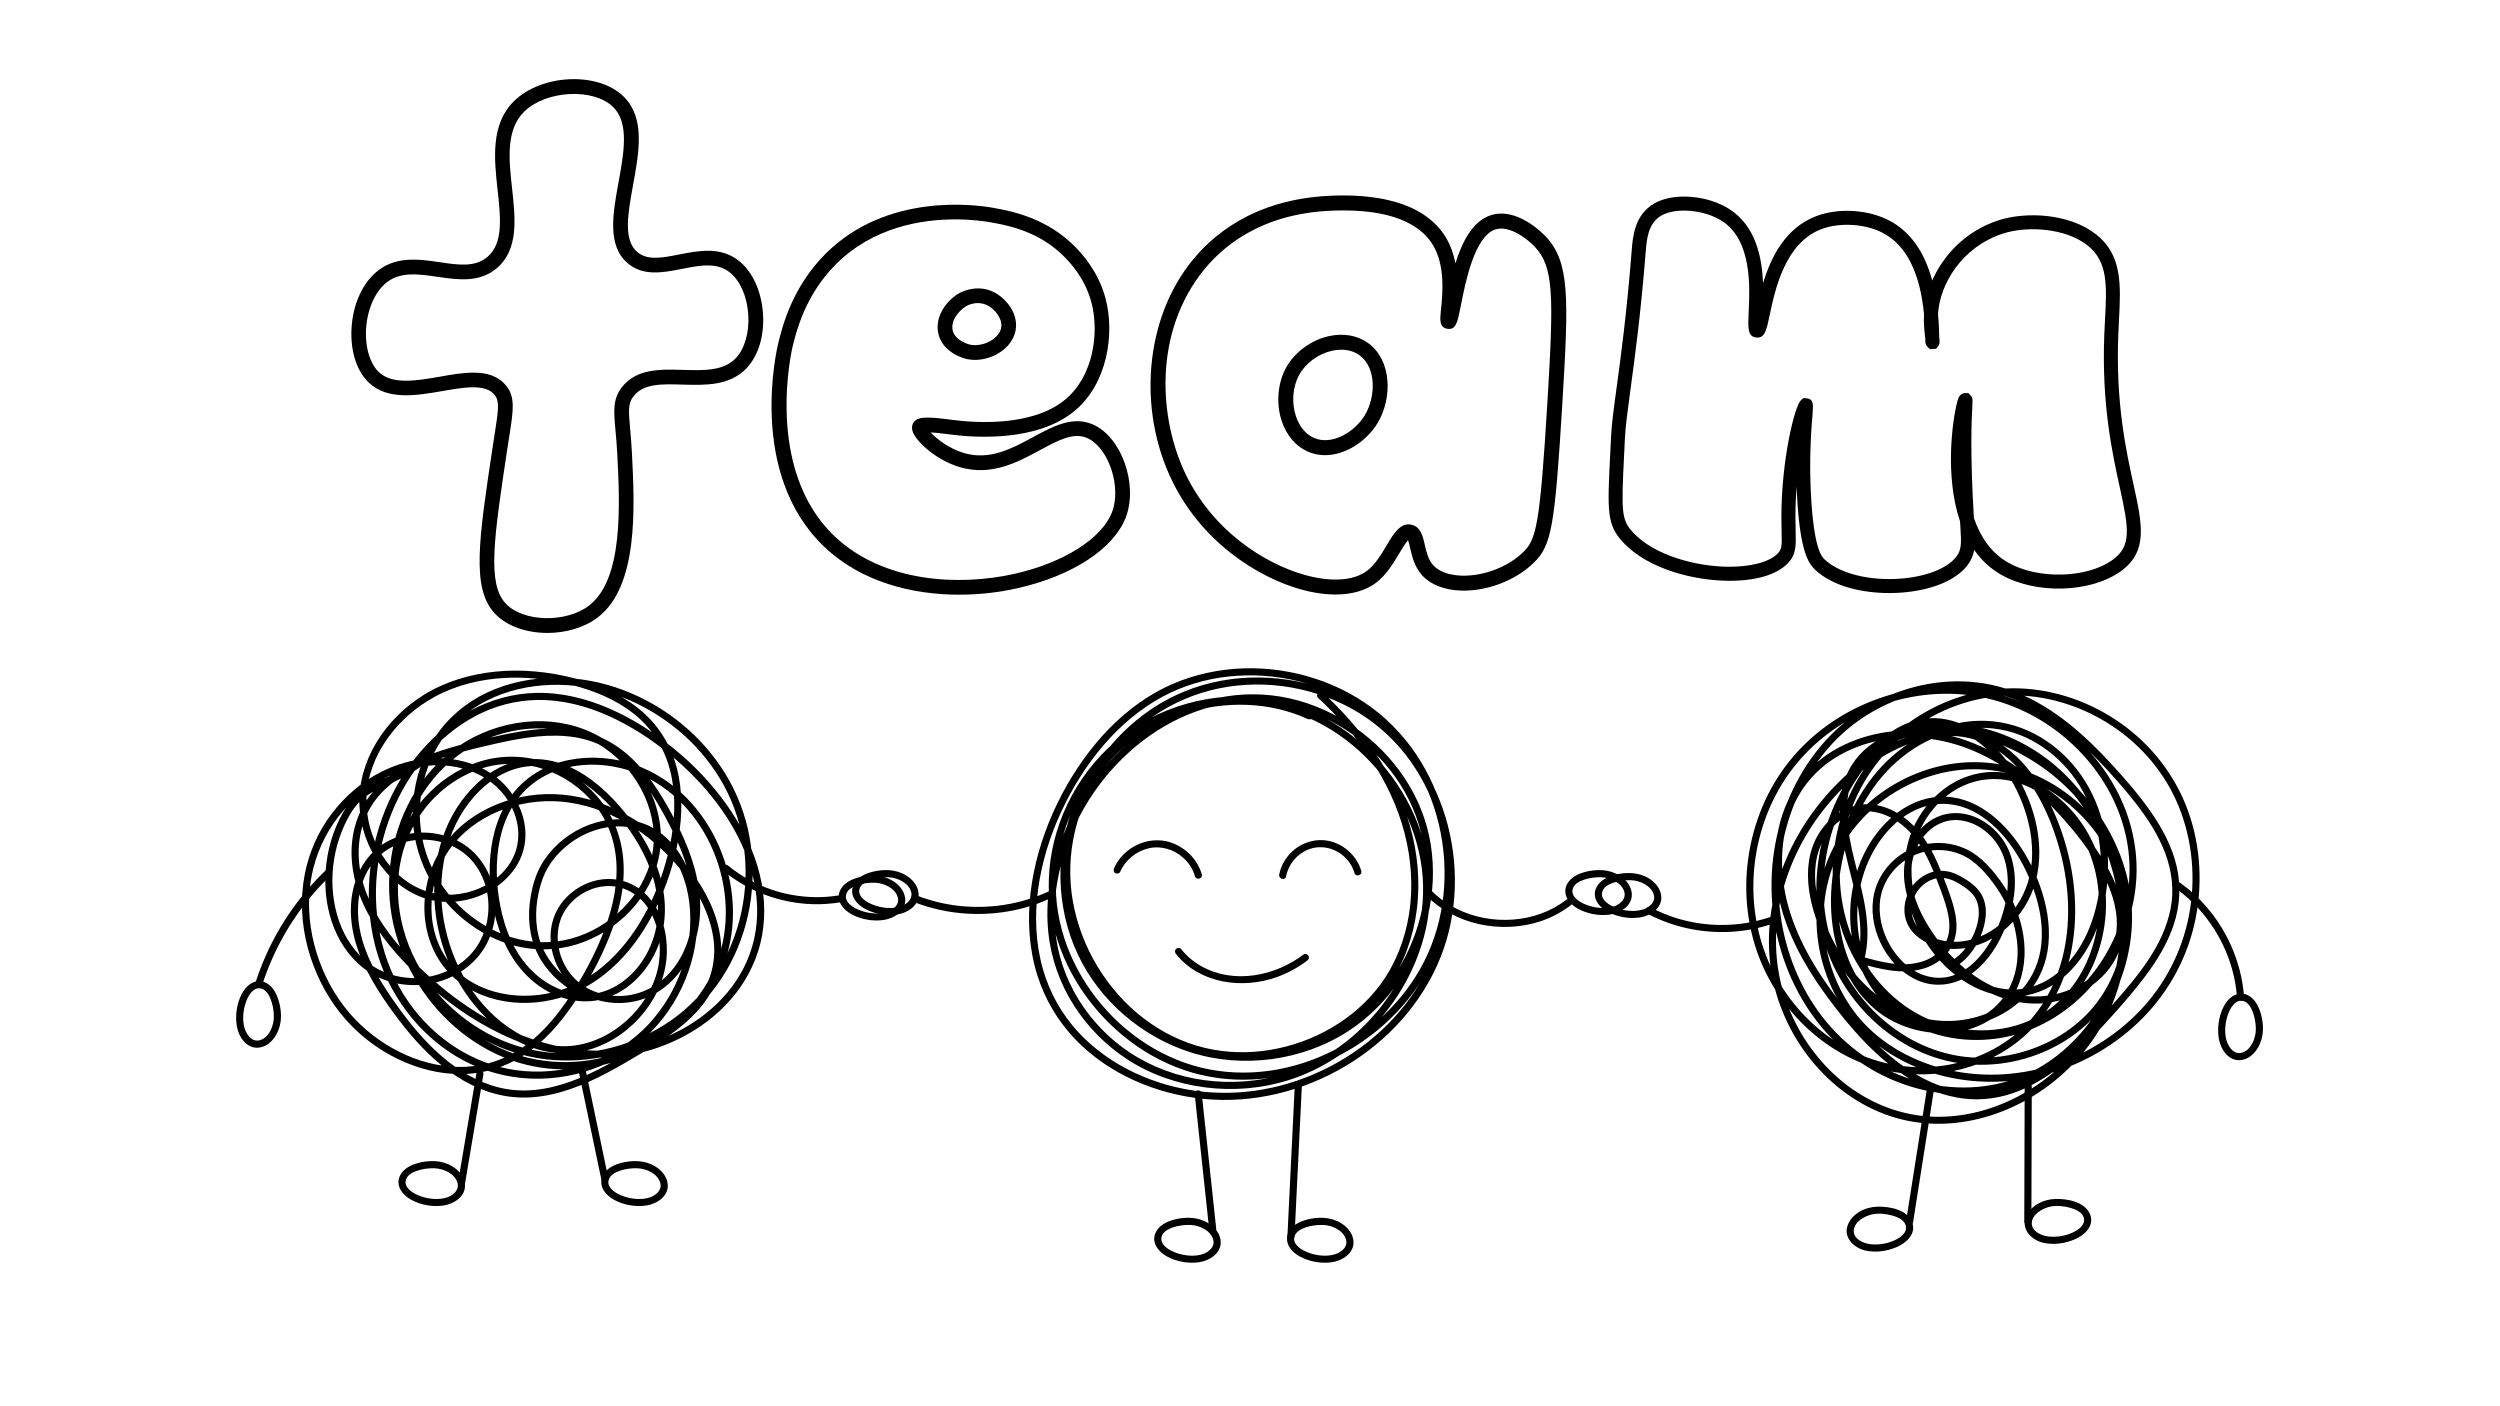
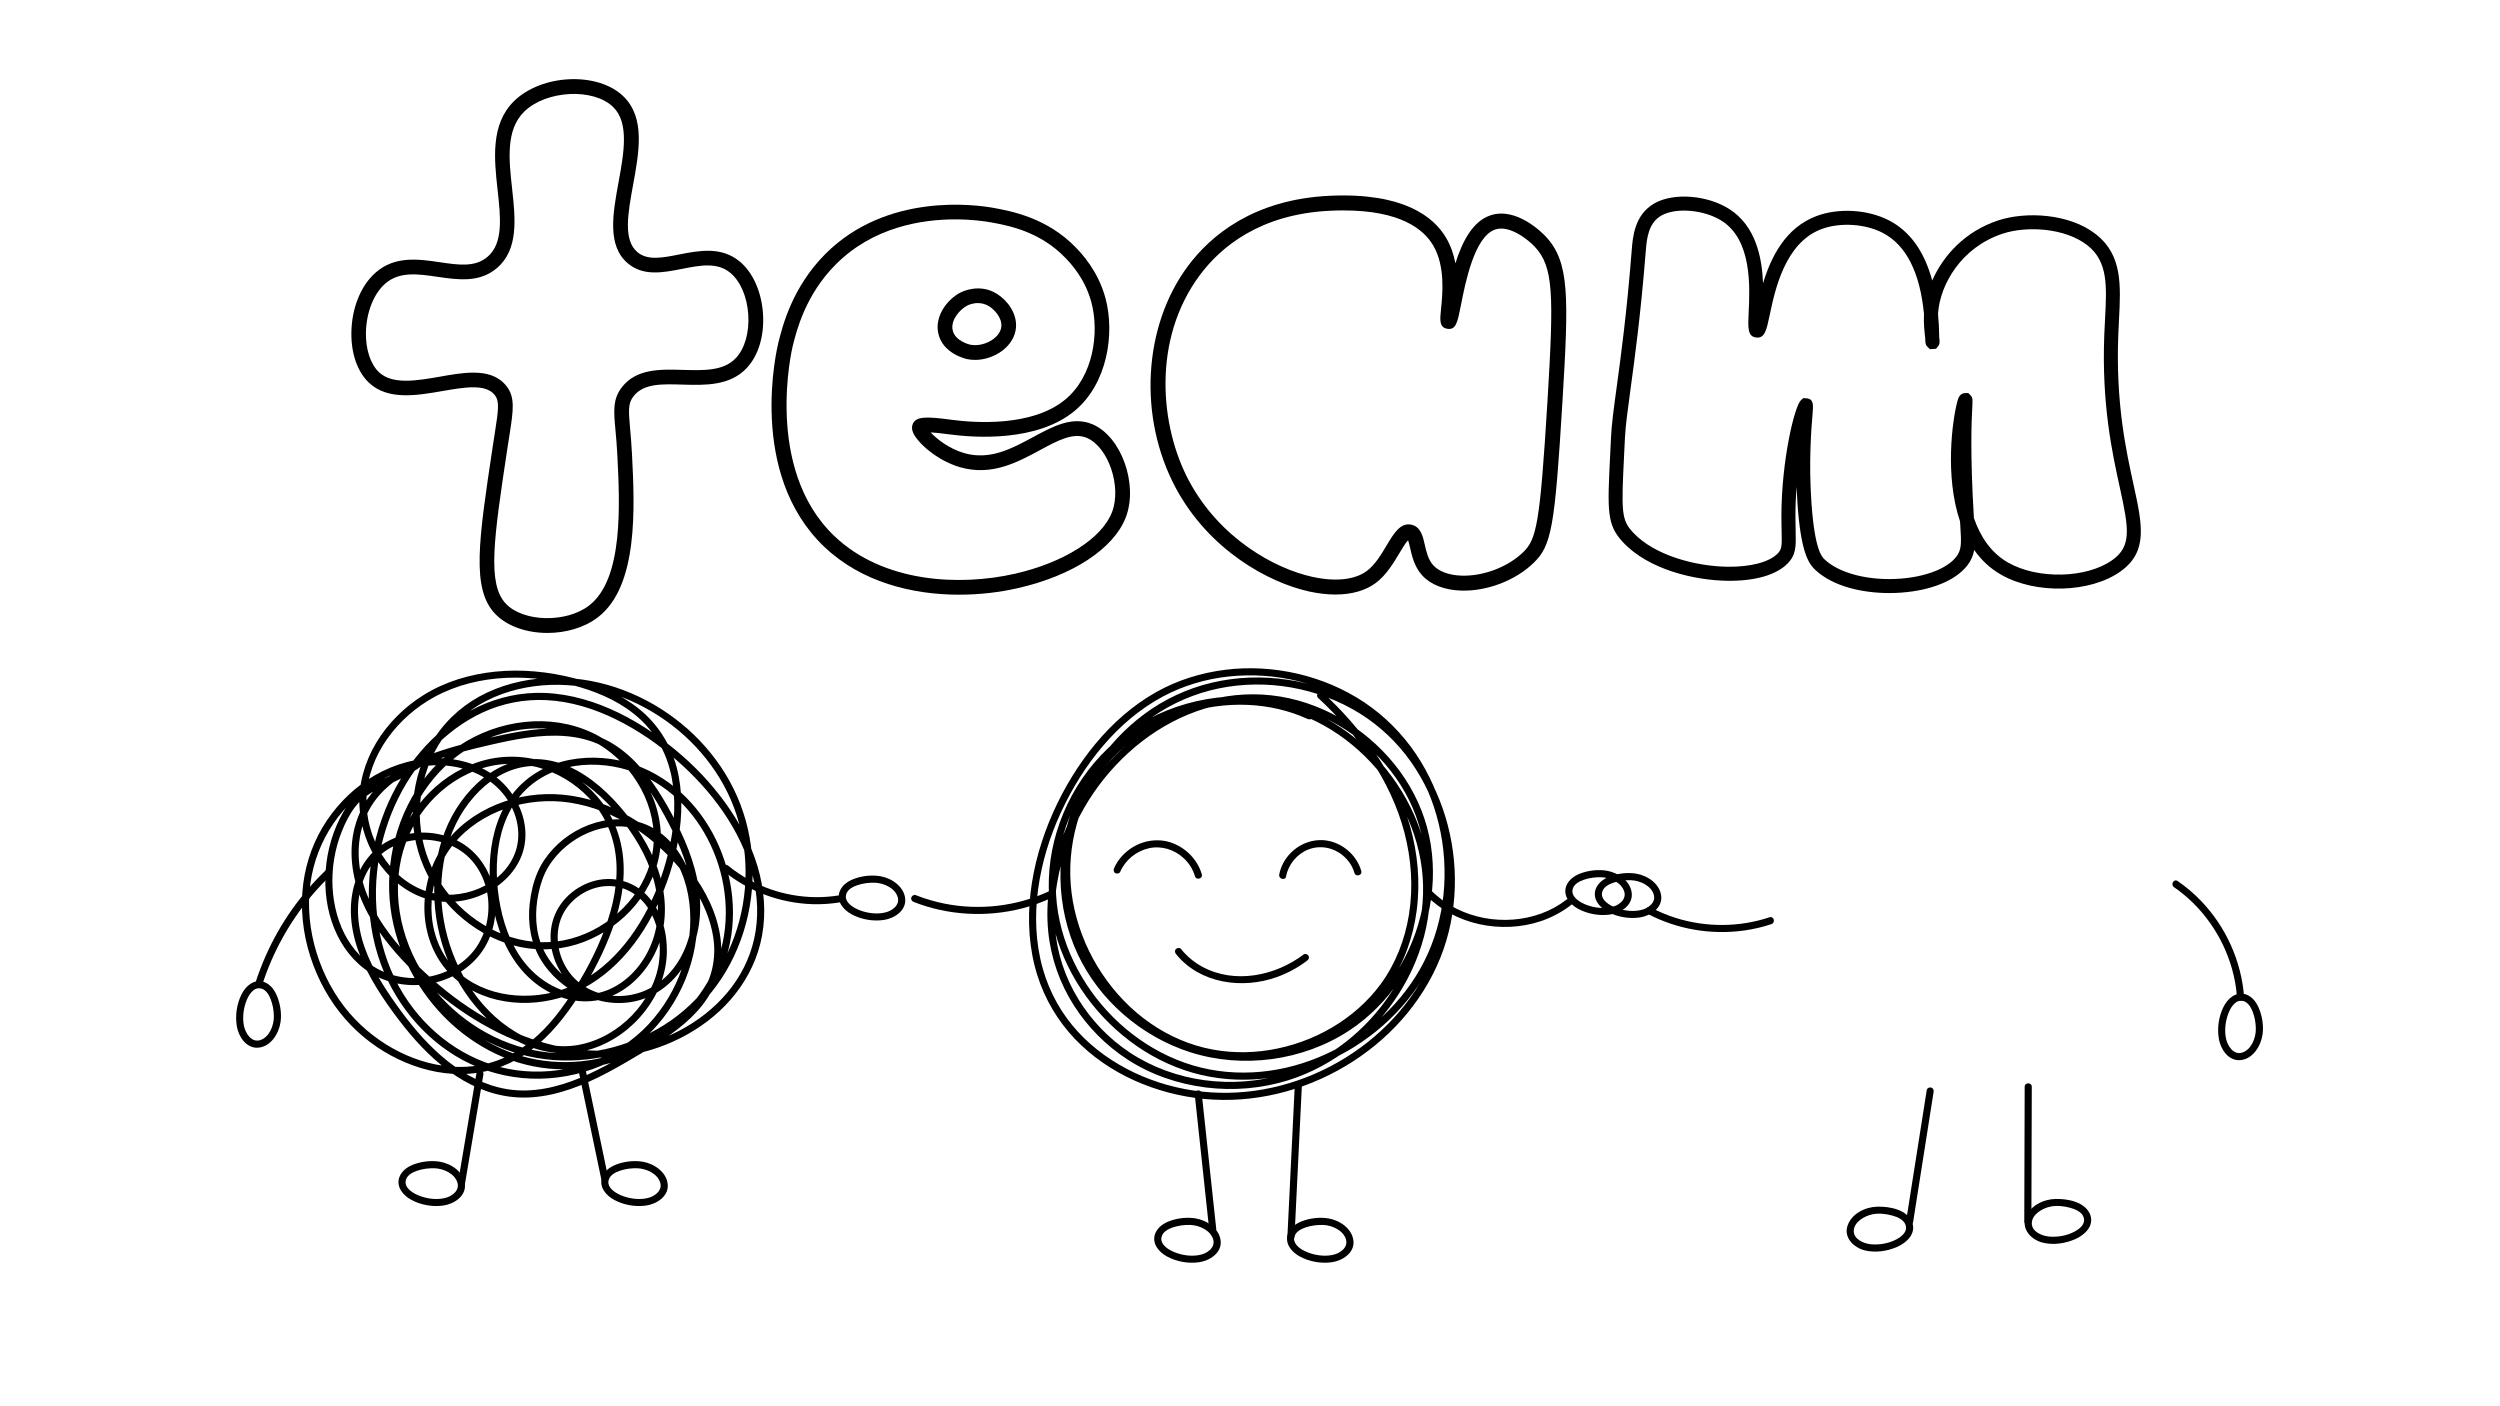
<svg xmlns="http://www.w3.org/2000/svg" version="1.0" preserveAspectRatio="xMidYMid meet" height="768" viewBox="0 0 1024.5 576" zoomAndPan="magnify" width="1366">
  <defs>
    <clipPath id="20bf139089">
      <path clip-rule="nonzero" d="M 421 273.059 L 597 273.059 L 597 451 L 421 451 Z M 421 273.059" />
    </clipPath>
    <clipPath id="68b1d88247">
      <path clip-rule="nonzero" d="M 908 407 L 927.703 407 L 927.703 435 L 908 435 Z M 908 407" />
    </clipPath>
    <clipPath id="0ba8c792fc">
      <path clip-rule="nonzero" d="M 96.359 402 L 116 402 L 116 430 L 96.359 430 Z M 96.359 402" />
    </clipPath>
    <clipPath id="f655036788">
      <path clip-rule="nonzero" d="M 316 83 L 464 83 L 464 243.703 L 316 243.703 Z M 316 83" />
    </clipPath>
    <clipPath id="e13e8e099d">
      <path clip-rule="nonzero" d="M 143.848 32 L 313 32 L 313 259.406 L 143.848 259.406 Z M 143.848 32" />
    </clipPath>
    <clipPath id="b066bba735">
      <path clip-rule="nonzero" d="M 471 80 L 642 80 L 642 243.703 L 471 243.703 Z M 471 80" />
    </clipPath>
    <clipPath id="f604967ebe">
      <path clip-rule="nonzero" d="M 659 80 L 878 80 L 878 243.703 L 659 243.703 Z M 659 80" />
    </clipPath>
  </defs>
  <path fill-rule="nonzero" fill-opacity="1" d="M 173.52 309.789 C 170.191 312.379 166.613 314.641 162.844 316.539 C 160.055 317.945 157.164 319.117 154.332 320.422 C 151.738 321.617 149.262 323.004 147.059 324.844 C 144.438 327.031 142.359 329.832 140.668 332.781 C 136.469 340.105 134.062 348.379 133.461 356.785 C 132.883 364.797 133.945 373.082 137 380.539 C 139.992 387.836 144.855 394.301 151.57 398.562 C 158.965 403.262 168.004 404.676 176.566 403.059 C 185.078 401.453 193.043 396.676 197.883 389.418 C 202.676 382.23 204.098 373.055 202.371 364.66 C 200.652 356.293 195.52 348.746 187.895 344.73 C 180.469 340.82 171.359 340.121 163.41 342.801 C 159.48 344.125 155.812 346.262 152.855 349.188 C 149.465 352.539 147.051 356.801 145.582 361.316 C 142.453 370.938 143.656 381.402 147.238 390.711 C 151.035 400.57 157.055 409.566 163.422 417.941 C 169.348 425.734 176.016 433.031 183.918 438.875 C 191.543 444.504 200.352 448.492 209.832 449.523 C 220.727 450.715 231.496 447.699 241.359 443.289 C 246.453 441.012 251.359 438.344 256.188 435.547 C 260.594 432.992 264.984 430.391 269.273 427.641 C 277.156 422.582 284.934 416.734 290.062 408.754 C 295.449 400.371 296.723 390.379 294.613 380.734 C 292.445 370.816 287.188 361.711 280.734 353.973 C 274.414 346.383 266.809 339.773 258.266 334.793 C 249.844 329.883 240.438 326.578 230.707 325.668 C 221.496 324.801 211.98 326.168 203.418 329.695 C 194.875 333.215 187.199 338.844 181.84 346.434 C 176.656 353.773 173.941 362.852 173.914 371.816 C 173.887 380.73 176.602 389.602 182.188 396.602 C 187.527 403.289 195.312 407.711 203.578 409.684 C 212.027 411.699 221.039 411.352 229.371 408.941 C 238.254 406.375 246.191 401.289 252.777 394.855 C 259.617 388.176 265 380.074 269.105 371.469 C 273.293 362.707 276.383 353.328 278 343.746 C 279.629 334.082 279.82 324.016 277.305 314.48 C 274.805 304.992 269.453 296.562 261.773 290.43 C 254.059 284.262 244.77 280.355 235.254 277.922 C 224.758 275.234 213.746 274.141 202.949 275.242 C 192.566 276.301 182.301 279.352 173.422 284.926 C 165.602 289.836 158.84 296.539 154.113 304.492 C 149.508 312.238 146.848 321.289 147.297 330.336 C 147.727 339 150.738 347.602 155.918 354.57 C 161.004 361.414 168.273 366.926 176.691 368.832 C 184.5 370.605 192.871 369.242 199.922 365.539 C 206.754 361.953 212.477 355.875 214.508 348.32 C 216.965 339.191 213.711 329.465 207.621 322.504 C 200.859 314.777 190.68 311.035 180.586 310.707 C 171.141 310.398 161.734 313.023 153.586 317.734 C 145.781 322.25 139.113 328.629 134.062 336.078 C 128.793 343.859 125.496 352.766 124.277 362.07 C 122.965 372.09 124.086 382.398 127.172 392.008 C 130.191 401.41 135.07 410.301 141.605 417.727 C 147.562 424.504 154.953 430.098 163.086 434.012 C 171.137 437.887 180.008 440.211 188.977 440.152 C 198.113 440.094 207.008 437.418 214.656 432.422 C 222.902 427.031 229.461 419.48 234.973 411.395 C 240.852 402.762 245.934 393.426 249.789 383.715 C 253.73 373.781 256.312 362.98 255.422 352.234 C 254.625 342.609 251.012 333.602 244.66 326.305 C 238.832 319.617 231.035 314.625 222.559 312.031 C 213.949 309.395 204.707 309.441 196.145 312.234 C 187.457 315.07 179.652 320.426 173.645 327.289 C 167.328 334.504 163.059 343.277 161.258 352.695 C 159.297 362.945 160.062 373.637 163.102 383.602 C 166.008 393.125 170.996 401.902 177.531 409.406 C 183.777 416.574 191.453 422.559 199.938 426.859 C 208.332 431.121 217.473 433.707 226.867 434.406 C 236.059 435.094 245.402 433.992 254.223 431.355 C 263.109 428.699 271.562 424.484 278.941 418.859 C 286.414 413.164 292.734 406.117 297.52 398.023 C 302.332 389.879 305.605 380.816 307.223 371.504 C 308.852 362.105 308.867 352.48 307.168 343.09 C 305.508 333.879 302.105 325.016 297.203 317.039 C 292.438 309.289 286.328 302.355 279.285 296.59 C 272.184 290.781 264.199 286.129 255.621 282.863 C 246.883 279.539 237.535 277.738 228.18 277.727 C 218.363 277.715 208.5 279.648 199.594 283.824 C 190.93 287.883 183.48 294.195 178.219 302.199 C 173.082 310.016 170.113 319.172 169.328 328.465 C 168.543 337.684 170.047 347.004 173.766 355.477 C 177.344 363.633 182.957 370.945 189.824 376.613 C 196.648 382.242 204.75 386.395 213.453 388.141 C 222.152 389.883 231.145 389.145 239.418 385.941 C 247.594 382.773 254.98 377.527 260.543 370.742 C 266.121 363.93 269.84 355.703 270.656 346.898 C 271.492 337.93 269.18 328.82 264.777 321.008 C 260.344 313.137 253.738 306.426 245.883 301.941 C 237.641 297.234 228.051 295.18 218.602 295.59 C 209 296.008 199.52 298.852 191.223 303.691 C 182.824 308.594 175.816 315.594 170.598 323.773 C 165.359 331.988 161.91 341.363 160.383 350.973 C 158.906 360.262 159.16 369.738 161.242 378.914 C 163.203 387.562 166.723 395.879 171.461 403.371 C 176.191 410.852 182.152 417.59 189.102 423.078 C 196.059 428.578 203.941 432.867 212.441 435.449 C 220.652 437.938 229.359 438.727 237.895 437.895 C 246.426 437.066 254.746 434.73 262.492 431.059 C 270.125 427.438 277.176 422.465 283.055 416.387 C 288.949 410.297 293.645 403.078 296.633 395.145 C 299.523 387.461 300.684 379.137 300.301 370.945 C 299.91 362.691 297.98 354.574 294.727 346.98 C 291.52 339.508 286.938 332.578 281.195 326.809 C 275.309 320.898 268.168 316.238 260.281 313.461 C 251.73 310.453 242.32 309.664 233.406 311.395 C 224.594 313.113 216.324 317.59 210.648 324.625 C 204.621 332.105 201.738 341.477 200.918 350.941 C 200.059 360.914 201.316 371.371 204.531 380.848 C 207.82 390.551 213.613 399.422 222.352 405.016 C 230.281 410.098 240.273 412.027 249.266 408.719 C 257.496 405.699 264.047 399.129 268.023 391.418 C 272.418 382.887 273.418 373.363 271.656 363.98 C 269.766 353.887 264.855 344.496 258.73 336.34 C 252.727 328.348 245.477 320.793 236.672 315.887 C 228.391 311.273 218.699 309.551 209.559 312.531 C 201.047 315.309 194.043 321.414 188.883 328.594 C 183.477 336.113 180.16 344.906 178.773 354.027 C 177.297 363.727 177.793 373.664 180.156 383.18 C 182.516 392.676 186.738 401.77 192.641 409.586 C 198.582 417.453 206.238 424.336 215.371 428.258 C 224.082 432.008 233.652 432.719 242.715 429.77 C 251.324 426.969 258.914 421.387 264.434 414.238 C 269.758 407.34 273.09 399.004 273.277 390.246 C 273.449 382.355 271.266 374.125 266.121 368.008 C 260.762 361.641 252.367 358.898 244.273 360.812 C 235.891 362.793 228.672 369.281 226.434 377.672 C 224.117 386.336 226.867 395.961 232.887 402.5 C 239.375 409.551 249.426 412.145 258.707 410.625 C 267.988 409.105 275.781 403.176 280.621 395.238 C 285.457 387.309 287.434 377.766 286.832 368.547 C 286.098 357.379 282.078 346.746 277.016 336.863 C 272.445 327.957 267.164 319.074 260.066 311.93 C 256.633 308.469 252.715 305.43 248.359 303.223 C 243.617 300.828 238.488 299.461 233.223 298.891 C 222.395 297.715 211.449 299.875 200.93 302.27 C 191.984 304.301 183 306.465 174.477 309.926 C 166.445 313.18 158.652 317.629 152.977 324.309 C 146.469 331.973 143.566 341.805 144.125 351.785 C 144.723 362.418 148.922 372.402 154.898 381.109 C 160.754 389.648 168.09 397.215 175.867 404.016 C 183.5 410.684 191.812 416.629 200.762 421.414 C 209.574 426.141 219.035 429.777 228.855 431.746 C 238.18 433.613 247.742 434.012 257.145 432.484 C 265.801 431.074 274.23 428.102 281.867 423.785 C 289.359 419.551 296.172 413.949 301.473 407.145 C 306.883 400.211 310.688 392.145 312.273 383.48 C 314.008 374.012 313.199 364.266 310.449 355.07 C 307.641 345.691 302.961 336.918 297.234 329.004 C 291.398 320.941 284.492 313.66 276.809 307.332 C 268.66 300.617 259.719 294.73 250.027 290.492 C 240.414 286.289 230.02 283.672 219.473 283.945 C 210.211 284.191 201.164 286.723 193.016 291.109 C 185.09 295.383 178.066 301.312 172.234 308.152 C 166.238 315.18 161.438 323.145 157.945 331.691 C 153.871 341.648 151.605 352.402 151.191 363.148 C 150.773 374.117 152.371 385.242 156.234 395.535 C 159.527 404.301 164.445 412.414 170.691 419.391 C 176.895 426.324 184.473 432.129 192.918 436.066 C 201.758 440.188 211.457 442.211 221.207 442.055 C 231.043 441.895 240.824 439.57 249.668 435.254 C 258.367 431.004 265.941 424.723 271.852 417.062 C 277.715 409.469 281.934 400.59 284.102 391.246 C 286.238 382.016 286.465 372.219 284.141 363.004 C 281.875 354.043 277.035 345.488 269.211 340.285 C 262.676 335.938 254.59 334.887 246.984 336.41 C 239.301 337.953 232.062 342.086 226.723 347.805 C 224.062 350.645 221.828 353.91 220.281 357.484 C 218.527 361.523 217.578 365.906 217.074 370.27 C 216.152 378.293 217.516 386.57 221.758 393.52 C 225.551 399.738 231.277 404.488 237.633 407.941 C 239.281 408.836 240.754 406.32 239.105 405.426 C 232.078 401.609 225.953 396.176 222.551 388.832 C 219.281 381.762 219.09 373.668 220.672 366.141 C 221.484 362.277 222.68 358.598 224.73 355.203 C 226.641 352.039 229.113 349.246 231.945 346.863 C 237.406 342.262 244.422 339.191 251.578 338.707 C 259.227 338.191 266.473 340.805 271.914 346.238 C 278.148 352.461 281.441 361.262 282.48 369.891 C 284.648 387.914 278.051 406.668 265.676 419.852 C 252.77 433.605 233.727 440.426 215.004 438.949 C 196.875 437.52 180.504 427.668 169.477 413.406 C 157.176 397.504 152.465 377.137 154.52 357.305 C 156.441 338.738 164.188 320.723 177.07 307.121 C 182.984 300.879 189.949 295.617 197.766 291.984 C 205.941 288.184 214.914 286.469 223.91 286.91 C 233.828 287.398 243.504 290.422 252.375 294.781 C 261.414 299.227 269.82 305.02 277.398 311.641 C 291.492 323.949 303.555 339.957 308.32 358.281 C 310.578 366.977 311.008 376.145 309.008 384.934 C 307.18 392.969 303.367 400.441 298.074 406.746 C 287.32 419.543 271.406 427.547 254.965 429.891 C 236.52 432.512 217.582 427.277 201.441 418.477 C 192.883 413.809 184.91 408.094 177.594 401.66 C 170.137 395.105 163.043 387.848 157.414 379.641 C 151.797 371.445 147.691 362.102 147.059 352.094 C 146.469 342.676 149.039 333.285 155.281 326.086 C 160.715 319.812 168.105 315.578 175.742 312.535 C 183.871 309.293 192.406 307.203 200.918 305.258 C 211.02 302.941 221.406 300.82 231.82 301.668 C 236.832 302.078 241.84 303.273 246.371 305.48 C 250.555 307.52 254.293 310.32 257.602 313.582 C 264.473 320.359 269.527 328.816 273.969 337.316 C 278.812 346.586 282.836 356.594 283.801 367.09 C 284.617 375.953 283.094 385.074 278.645 392.855 C 274.266 400.512 267.125 406.184 258.344 407.746 C 249.672 409.289 240.27 406.621 234.43 399.863 C 229.125 393.723 227.02 384.715 229.691 376.977 C 232.262 369.527 239.664 364.012 247.445 363.199 C 255.035 362.406 261.945 366.258 265.914 372.645 C 269.848 378.973 271.055 386.91 270.066 394.227 C 268.965 402.395 264.793 410.035 259.137 415.957 C 253.246 422.121 245.562 426.617 237.141 428.191 C 228.152 429.867 219.047 427.551 211.297 422.895 C 195.195 413.23 184.965 395.25 181.844 377.059 C 178.832 359.496 182.27 340.062 194.305 326.422 C 199.711 320.297 206.789 315.516 214.977 314.223 C 224.188 312.762 233.164 316.445 240.484 321.809 C 248.273 327.52 254.887 335.207 260.039 343.336 C 265.254 351.559 269.062 360.922 269.555 370.734 C 269.992 379.301 267.602 387.691 262.617 394.695 C 257.984 401.207 250.879 406.379 242.789 407.312 C 233.543 408.379 224.449 404.215 217.961 397.797 C 210.82 390.734 206.949 381.055 205.035 371.344 C 201.66 354.191 203.398 332.922 218.137 321.293 C 231.59 310.68 251.617 311.465 266.199 319.223 C 279.914 326.52 289.781 339.75 294.406 354.43 C 299.098 369.309 298.535 385.883 291.367 399.887 C 284.012 414.273 270.758 425.148 255.727 430.789 C 240.383 436.543 223.359 436.914 208.059 430.836 C 192.32 424.586 179.363 412.172 171.332 397.391 C 162.941 381.957 160.203 363.957 164.156 346.801 C 168.352 328.598 179.758 312.223 196.812 304.02 C 212.996 296.23 232.996 296.27 248 306.723 C 261.875 316.391 270.738 334.117 267.098 351.055 C 263.613 367.27 249.914 380.273 234.137 384.621 C 217.559 389.199 200.094 382.973 188.105 371.141 C 182.148 365.258 177.465 358.035 174.773 350.094 C 171.941 341.734 171.316 332.641 172.82 323.949 C 174.328 315.234 177.883 306.781 183.484 299.891 C 189.277 292.762 197.09 287.527 205.711 284.422 C 222.809 278.266 242.125 279.895 258.598 287.215 C 274.559 294.305 288.246 306.512 296.637 321.871 C 305.27 337.676 307.578 356.473 303.77 374.02 C 299.934 391.691 289.949 407.688 275.059 418.109 C 260.637 428.195 242.656 433.098 225.113 431.34 C 207.082 429.539 190.27 420.109 178.688 406.285 C 166.281 391.48 160.188 371.039 164.375 351.977 C 168.145 334.793 180.988 319.762 198.059 314.688 C 206.262 312.25 214.922 312.5 223.023 315.238 C 231.004 317.93 238.191 322.926 243.516 329.453 C 249.348 336.598 252.344 345.535 252.648 354.703 C 252.996 364.945 250.262 375.043 246.371 384.438 C 242.555 393.664 237.566 402.566 231.875 410.766 C 226.566 418.414 220.188 425.566 212.223 430.52 C 204.875 435.086 196.469 437.379 187.82 437.234 C 179.457 437.094 171.184 434.809 163.723 431.09 C 155.961 427.215 148.988 421.828 143.316 415.27 C 137.137 408.125 132.551 399.531 129.754 390.523 C 126.91 381.348 125.895 371.555 127.195 362.02 C 128.398 353.242 131.609 344.879 136.578 337.551 C 146.395 323.066 163.082 312.93 180.891 313.629 C 190.41 314.004 199.812 317.68 206.016 325.094 C 211.461 331.605 214.062 340.73 211.277 348.938 C 206.496 363.008 188.422 369.785 174.91 365.32 C 159.207 360.129 149.672 343.031 150.184 327.027 C 150.746 309.344 163.047 293.707 178.184 285.523 C 196.211 275.777 218.422 275.93 237.691 281.613 C 246.641 284.25 255.406 288.336 262.312 294.719 C 269.184 301.07 273.469 309.426 275.254 318.562 C 277.039 327.688 276.438 337.223 274.566 346.281 C 272.691 355.375 269.574 364.289 265.332 372.547 C 257.266 388.242 244.172 402.398 226.496 406.691 C 211 410.457 192.449 406.648 183.012 392.855 C 173.469 378.906 175.32 358.754 185.891 345.883 C 197.16 332.152 216.273 326.281 233.566 328.926 C 252.203 331.781 268.812 343.273 280.246 357.973 C 286.148 365.562 290.789 374.516 292.285 384.086 C 293.73 393.297 291.434 402.426 285.762 409.828 C 280.258 417.012 272.555 422.219 264.941 426.926 C 256.219 432.309 247.328 437.699 237.848 441.66 C 228.422 445.594 218.078 448.016 207.852 446.34 C 198.922 444.875 190.715 440.633 183.672 435.043 C 176.348 429.234 170.094 422.137 164.559 414.633 C 158.582 406.523 152.801 397.844 149.441 388.285 C 146.301 379.359 145.508 369.48 148.953 360.504 C 150.508 356.457 153.023 352.738 156.352 349.945 C 159.297 347.465 162.895 345.805 166.625 344.906 C 174.188 343.074 182.559 344.395 189.016 348.805 C 195.562 353.277 199.375 360.969 200.051 368.758 C 200.746 376.789 198.402 385.133 192.863 391.109 C 187.309 397.102 179.246 400.438 171.137 400.777 C 163.25 401.105 155.473 398.586 149.477 393.406 C 143.848 388.551 140.113 381.914 138.109 374.816 C 136.02 367.414 135.684 359.488 136.949 351.91 C 137.59 348.062 138.633 344.273 140.086 340.656 C 141.52 337.094 143.301 333.523 145.668 330.48 C 148.895 326.336 153.145 324.086 157.906 321.996 C 160.586 320.82 163.262 319.645 165.84 318.262 C 169.277 316.422 172.504 314.242 175.582 311.848 C 176.199 311.363 176.086 310.297 175.582 309.789 C 174.969 309.176 174.141 309.301 173.52 309.789" fill="#000000" />
-   <path fill-rule="nonzero" fill-opacity="1" d="M 773.465 305.609 C 785.059 298.895 798.973 298.023 811.809 301.199 C 824.965 304.453 836.934 311.652 846.203 321.504 C 855.098 330.949 861.52 342.602 865.184 355.02 C 868.879 367.512 869.863 380.883 867.68 393.746 C 865.527 406.512 860.285 418.602 852.125 428.691 C 844.098 438.629 833.688 446.598 821.977 451.723 C 810.598 456.699 797.762 458.867 785.43 456.996 C 772.699 455.066 760.938 448.973 751.559 440.219 C 742.141 431.426 735.062 420.145 731.18 407.863 C 727.07 394.895 726.816 381.031 729.883 367.809 C 733.07 354.047 739.648 341.105 748.613 330.207 C 757.746 319.102 769.543 309.371 783.215 304.5 C 790.012 302.082 797.418 300.848 804.605 302 C 811.371 303.086 817.582 306.18 822.742 310.66 C 832.992 319.566 839.379 332.586 843.266 345.391 C 847.105 358.047 848.602 371.648 846.707 384.785 C 844.867 397.57 839.762 409.922 830.797 419.367 C 821.496 429.172 808.559 435.199 795.207 436.859 C 781.668 438.539 768.016 435.832 756.125 429.148 C 744.457 422.594 734.789 412.684 728.215 401.055 C 721.375 388.957 718.18 375.09 718.555 361.227 C 718.93 347.281 722.891 333.414 730.152 321.484 C 737.297 309.75 747.672 300.281 759.789 293.844 C 771.793 287.465 785.406 284.086 799.012 284.309 C 812.18 284.523 825.008 288.324 836.266 295.141 C 847.211 301.777 856.559 311.09 863.082 322.117 C 869.559 333.066 873.102 345.648 872.645 358.395 C 872.195 371 868.047 383.375 861.191 393.93 C 854.383 404.398 844.797 413.09 833.379 418.246 C 821.23 423.738 807.047 424.816 794.246 421.059 C 787.82 419.18 781.73 416.023 776.684 411.602 C 771.758 407.277 767.957 401.867 765.336 395.879 C 760.105 383.906 759.832 369.852 763.91 357.508 C 767.875 345.5 776.984 333.598 789.688 330.238 C 795.984 328.574 802.637 329.477 808.418 332.398 C 814.32 335.383 819.27 340.07 823.234 345.312 C 827.547 351.008 830.898 357.445 833.281 364.168 C 835.891 371.523 837.355 379.387 836.512 387.191 C 835.809 393.719 833.266 400.035 828.965 405.023 C 825.152 409.449 820.227 412.848 814.836 415.082 C 803.461 419.793 790.555 419.469 779.434 414.219 C 767.246 408.461 757.816 398.043 751.598 386.242 C 748.133 379.664 745.484 372.496 744.324 365.137 C 743.156 357.727 743.824 349.84 747.738 343.305 C 750.961 337.918 756.297 333.48 762.676 332.629 C 769.68 331.699 776.578 335.109 781.535 339.848 C 787.113 345.18 790.504 352.371 793.281 359.453 C 794.617 362.875 795.949 366.328 797.062 369.832 C 798.09 373.078 798.91 376.441 798.848 379.863 C 798.789 383.027 797.828 386.102 795.855 388.609 C 793.719 391.328 790.672 393.18 787.375 394.148 C 779.199 396.559 770.75 394.207 762.828 391.977 C 763.164 392.574 763.508 393.172 763.844 393.77 C 767.598 380.09 763.219 365.941 759.977 352.629 C 756.918 340.086 754.113 325.895 761.773 314.375 C 768.859 303.73 782.426 299.898 794.598 299.898 C 807.996 299.898 821.199 304.496 832.52 311.492 C 844.082 318.633 853.941 328.582 860.801 340.324 C 867.57 351.914 871.305 365.242 870.754 378.703 C 870.211 391.977 865.703 404.988 858.34 416.012 C 851.086 426.863 840.836 435.902 828.738 440.961 C 815.199 446.625 799.879 446.949 785.824 443.059 C 771.246 439.023 758.273 430.531 748.598 418.926 C 738.898 407.289 732.676 392.887 730.121 377.996 C 727.57 363.109 728.883 347.617 733.84 333.359 C 738.746 319.262 747.383 306.297 759.234 297.102 C 770.758 288.164 785.156 282.766 799.746 282.176 C 807.07 281.883 814.406 282.801 821.391 285.055 C 828.781 287.438 835.645 291.211 841.941 295.723 C 848.328 300.305 854.133 305.668 859.586 311.312 C 865.074 316.992 870.371 322.93 875.227 329.168 C 880.102 335.441 884.566 342.262 887.348 349.746 C 890.039 356.961 890.988 364.691 889.531 372.293 C 886.559 387.691 875.816 400.301 865.723 411.707 C 855.867 422.832 845.5 434.297 832.309 441.516 C 826.066 444.926 819.18 447.207 812.039 447.555 C 804.699 447.914 797.406 446.27 790.75 443.195 C 776.895 436.789 765.848 425.445 756.43 413.695 C 746.273 401.012 737.125 386.984 732.773 371.172 C 728.801 356.746 729.23 340.441 736.473 327.082 C 739.766 321.004 744.441 315.758 750.125 311.82 C 755.598 308.027 761.793 305.414 768.262 303.879 C 781.859 300.648 796.172 302.289 808.957 307.785 C 822.996 313.816 834.984 323.758 845.105 335.07 C 850.355 340.938 855.301 347.18 859.375 353.93 C 863.488 360.75 866.898 368.402 867.418 376.449 C 867.867 383.441 865.984 390.441 861.52 395.91 C 857.508 400.828 851.984 404.391 845.984 406.395 C 839.812 408.453 833.211 408.934 826.828 407.633 C 819.617 406.164 812.949 402.828 807.102 398.41 C 801.285 394.016 796.27 388.496 792.168 382.48 C 787.57 375.73 783.703 367.965 783.207 359.684 C 782.797 352.832 785 345.828 789.961 340.957 C 792.316 338.645 795.242 336.992 798.488 336.344 C 801.691 335.699 805.012 336.191 808.031 337.367 C 814.461 339.879 819.426 345.641 821.441 352.168 C 823.918 360.168 822.711 368.797 819.996 376.57 C 815.801 388.602 805.367 403.48 790.637 400.254 C 784.27 398.859 779.004 394.344 775.512 388.984 C 771.977 383.559 769.957 377.051 770.316 370.547 C 770.898 360.105 778.613 351.492 788.66 349.031 C 793.539 347.836 798.777 348.172 803.441 350.117 C 809.684 352.723 814.305 358.219 818.086 363.637 C 826.031 375.023 830 391.191 823.75 404.242 C 821.082 409.805 816.73 414.254 811.219 417.027 C 805.949 419.68 799.953 420.672 794.09 420.426 C 788.121 420.176 782.164 418.598 776.867 415.824 C 771.129 412.816 766.398 408.387 762.75 403.051 C 754.645 391.195 752.297 376.277 753.559 362.188 C 754.898 347.25 760.352 332.121 769.637 320.266 C 779.078 308.211 793.094 299.559 808.559 298.398 C 815.91 297.848 823.316 299.082 830.031 302.148 C 836.559 305.129 842.328 309.559 847.051 314.945 C 857.602 326.988 861.785 343.293 860.844 359.059 C 860.012 372.98 855.258 387.648 844.785 397.352 C 840.008 401.773 833.938 404.852 827.398 405.414 C 820.098 406.047 812.941 403.738 806.805 399.875 C 793.883 391.73 785.172 376.883 783.594 361.77 C 782.812 354.32 783.754 346.625 786.98 339.812 C 789.875 333.699 794.34 328.262 799.996 324.508 C 805.801 320.656 812.613 318.797 819.57 319.34 C 826.512 319.875 833.105 322.762 838.727 326.773 C 849.836 334.707 857.031 347.074 859.324 360.434 C 861.395 372.496 859.621 385.41 854.121 396.367 C 851.398 401.781 847.777 406.711 843.273 410.773 C 838.293 415.266 832.285 418.504 825.84 420.34 C 811.395 424.449 795.293 421.727 782.715 413.625 C 770.445 405.727 761.645 393.082 757.25 379.281 C 752.582 364.637 752.945 348.688 757.789 334.133 C 762.625 319.594 772.027 306.836 784.598 298.051 C 796.672 289.617 811.25 284.785 826.02 284.98 C 840.195 285.164 854.121 289.844 865.875 297.699 C 877.848 305.707 887.457 317.145 892.863 330.527 C 898.582 344.66 899.922 360.477 896.988 375.414 C 894.102 390.102 887.102 403.648 876.711 414.43 C 866.746 424.77 854.09 432.465 840.375 436.699 C 826.25 441.059 811.066 441.656 796.711 438.039 C 782.367 434.426 768.812 426.551 759.867 414.602 C 751.562 403.508 747.215 389.668 747.301 375.84 C 747.391 361.953 752.137 348.406 761.16 337.797 C 770.102 327.281 782.48 319.82 795.93 316.727 C 809.336 313.641 823.383 315.379 835.656 321.57 C 847.812 327.699 857.984 337.66 864.18 349.793 C 871.016 363.215 872.336 379.117 868.027 393.539 C 865.898 400.652 862.379 407.387 857.551 413.051 C 853.152 418.191 847.816 422.449 841.906 425.719 C 830.102 432.25 815.977 434.895 802.629 432.723 C 789.012 430.504 776.559 423.387 767.035 413.5 C 757.25 403.34 750.633 390.371 748.27 376.461 C 745.703 361.363 748.07 345.48 754.215 331.504 C 757.297 324.492 761.305 317.805 766.227 311.922 C 770.926 306.305 776.715 301.094 783.746 298.652 C 790.43 296.332 797.594 296.953 803.957 299.98 C 810.52 303.102 816.094 308.203 820.426 313.988 C 825.102 320.234 828.578 327.441 830.688 334.945 C 832.871 342.719 833.531 351.023 831.738 358.945 C 828.746 372.141 817.711 384.32 803.762 385.809 C 800.066 386.203 796.355 385.84 792.879 384.5 C 790.023 383.398 787.086 381.664 785.309 379.102 C 782.672 375.305 782.785 370.48 784.941 366.527 C 787.094 362.586 791.09 359.734 795.621 359.766 C 798.621 359.789 801.305 361.098 803.789 362.695 C 806.277 364.293 808.902 366.289 810.031 369.105 C 811.863 373.68 810.598 379.148 808.57 383.441 C 806.41 387.992 803.016 392.348 798.324 394.457 C 797.609 394.781 797.438 395.824 797.805 396.449 C 798.234 397.188 799.078 397.297 799.797 396.973 C 805.262 394.516 809.293 389.172 811.59 383.781 C 813.836 378.516 814.961 371.984 812.105 366.715 C 810.367 363.5 807.012 361.137 803.914 359.363 C 801.258 357.84 798.352 356.789 795.25 356.855 C 790.004 356.977 785.316 360.148 782.688 364.598 C 780.062 369.047 779.57 374.668 782.016 379.297 C 785.426 385.754 793.645 388.777 800.562 388.871 C 815.312 389.066 828.434 377.742 833.23 364.285 C 838.895 348.387 834.289 330.012 825.465 316.168 C 817.594 303.82 803.953 292.43 788.379 294.555 C 780.582 295.621 773.742 300.031 768.219 305.457 C 762.551 311.023 757.906 317.746 754.23 324.77 C 746.785 338.988 743.18 355.359 744.688 371.383 C 746.098 386.383 752.086 400.547 761.809 412.051 C 771.121 423.066 783.824 431.438 797.938 434.754 C 811.957 438.047 826.977 436.152 839.945 429.996 C 846.336 426.961 852.246 422.824 857.195 417.754 C 862.582 412.227 866.695 405.605 869.445 398.398 C 875.164 383.391 874.664 366.266 868.23 351.578 C 862.516 338.527 852.238 327.512 839.855 320.512 C 827.203 313.359 812.551 310.73 798.227 313.289 C 784.016 315.828 770.625 323.195 760.832 333.785 C 750.836 344.59 745.137 358.527 744.457 373.211 C 743.781 387.707 747.867 402.551 756.195 414.473 C 765.164 427.312 778.879 436.074 793.852 440.289 C 808.836 444.512 824.914 444.254 839.844 439.902 C 854.316 435.684 867.742 427.754 878.297 416.977 C 889.23 405.812 896.73 391.664 899.77 376.332 C 902.875 360.664 901.57 344.02 895.461 329.219 C 889.648 315.148 879.602 303.254 866.891 294.887 C 854.539 286.746 839.789 282.02 824.949 282.059 C 809.453 282.102 794.09 287.441 781.641 296.602 C 768.625 306.184 759.109 319.742 754.395 335.191 C 749.719 350.512 749.836 367.301 755.238 382.418 C 760.371 396.789 770.105 409.773 783.434 417.477 C 797.004 425.324 814.125 427.5 829.043 422.387 C 841.914 417.969 852 408.168 857.586 395.848 C 863.004 383.879 864.43 370.188 861.691 357.344 C 858.688 343.262 850.184 330.469 837.945 322.746 C 831.758 318.844 824.562 316.359 817.199 316.328 C 809.863 316.297 802.691 318.793 796.84 323.184 C 791.027 327.543 786.488 333.43 783.676 340.121 C 780.535 347.582 779.816 355.82 780.93 363.797 C 783.145 379.648 792.617 394.957 806.531 403.113 C 813.062 406.945 820.758 409.141 828.355 408.227 C 835.434 407.375 841.852 404.094 847.027 399.238 C 858.027 388.938 862.953 373.441 863.77 358.742 C 864.695 342.191 860.043 325.238 848.93 312.684 C 843.953 307.062 837.777 302.383 830.887 299.355 C 823.73 296.211 815.93 294.871 808.129 295.523 C 791.898 296.883 777.199 305.812 767.309 318.551 C 757.543 331.125 751.91 346.93 750.602 362.738 C 749.375 377.504 752.117 393.297 760.926 405.504 C 764.898 411.012 769.922 415.594 776.012 418.656 C 781.82 421.574 788.277 423.195 794.781 423.363 C 801.008 423.523 807.32 422.293 812.883 419.445 C 818.781 416.422 823.57 411.473 826.379 405.469 C 832.855 391.617 829.211 374.648 820.789 362.441 C 816.738 356.57 811.789 350.629 805.121 347.695 C 799.992 345.434 794.309 344.879 788.82 346.012 C 777.75 348.301 769.031 357.375 767.582 368.621 C 765.855 382.027 774.07 397.277 786.883 402.172 C 793.609 404.738 801.121 403.57 807.066 399.633 C 813.234 395.551 817.707 389.211 820.727 382.547 C 824.262 374.738 826.484 365.891 825.461 357.289 C 824.98 353.234 823.852 349.227 821.77 345.691 C 819.887 342.496 817.328 339.738 814.336 337.559 C 808.449 333.281 800.762 331.793 793.969 334.746 C 787.348 337.617 782.805 344.191 781.07 351.043 C 779.02 359.152 781.012 367.648 784.512 375.062 C 787.957 382.363 792.902 389.109 798.605 394.82 C 809.027 405.25 823.594 412.859 838.691 410.992 C 852.105 409.34 865.289 400.91 869.184 387.422 C 874.02 370.672 863.957 353.938 854.027 341.23 C 844.281 328.754 832.676 317.367 818.848 309.477 C 805.836 302.051 791.008 298.117 776 299.652 C 762.012 301.074 748.156 307.023 739.078 318.035 C 728.836 330.457 725.906 347.199 728.078 362.848 C 730.406 379.621 738.84 394.957 748.742 408.434 C 758.25 421.379 769.219 434.035 783.105 442.418 C 789.66 446.379 796.883 449.211 804.504 450.172 C 812.121 451.137 819.902 450.004 827.027 447.191 C 841.582 441.441 853.078 430.02 863.422 418.637 C 868.883 412.629 874.301 406.531 879.168 400.02 C 883.996 393.559 888.273 386.562 890.82 378.867 C 893.363 371.152 893.82 362.941 891.988 355.016 C 890.133 346.98 886.164 339.555 881.496 332.812 C 876.727 325.922 871.195 319.555 865.535 313.387 C 860.027 307.387 854.215 301.633 847.832 296.555 C 841.418 291.453 834.469 287.07 826.863 283.965 C 819.699 281.035 812.051 279.449 804.312 279.234 C 788.945 278.805 773.469 283.633 760.844 292.34 C 747.828 301.312 738.18 314.359 732.371 328.98 C 726.535 343.676 724.684 359.852 726.812 375.504 C 728.949 391.246 735.129 406.445 744.926 418.988 C 754.648 431.434 768.023 440.691 783.141 445.312 C 797.781 449.785 814.008 449.859 828.352 444.238 C 841.348 439.145 852.324 429.859 860.215 418.422 C 868.133 406.949 872.934 393.266 873.637 379.328 C 874.352 365.172 870.438 351.047 863.32 338.852 C 856.125 326.539 845.719 316.121 833.551 308.707 C 821.629 301.441 807.66 296.762 793.605 296.996 C 780.449 297.215 766.312 301.805 758.934 313.406 C 751.059 325.797 754.078 340.84 757.355 354.184 C 760.434 366.707 764.566 380.121 761.035 392.992 C 760.824 393.758 761.293 394.574 762.051 394.785 C 770.566 397.18 779.676 399.578 788.426 396.875 C 792.086 395.742 795.496 393.668 797.918 390.668 C 800.238 387.785 801.512 384.348 801.73 380.656 C 801.945 377.055 801.184 373.422 800.156 369.988 C 799.07 366.355 797.684 362.797 796.316 359.266 C 793.426 351.812 789.996 344.27 784.312 338.496 C 779.137 333.234 771.938 329.344 764.395 329.586 C 757.344 329.816 751.168 333.746 746.973 339.254 C 736.945 352.41 740.965 370.527 747.402 384.328 C 753.273 396.926 762.648 408.344 774.906 415.16 C 780.762 418.422 787.195 420.57 793.883 421.168 C 800.156 421.734 806.602 420.973 812.582 419.008 C 818.512 417.059 824.078 413.926 828.609 409.613 C 833.445 405.02 836.871 399.137 838.477 392.664 C 840.426 384.816 839.801 376.547 837.758 368.785 C 835.805 361.352 832.602 354.109 828.422 347.656 C 821.023 336.23 809.117 325.684 794.637 326.523 C 780.523 327.336 769.172 338.516 763.469 350.758 C 757.641 363.27 756.602 378.055 760.578 391.27 C 762.543 397.809 765.762 403.945 770.188 409.152 C 774.711 414.477 780.531 418.668 786.918 421.469 C 799.996 427.207 815.25 427.629 828.77 423.148 C 841.32 418.988 852.168 410.742 860.207 400.324 C 868.285 389.863 873.5 377.277 875.105 364.164 C 876.727 350.875 874.148 337.434 868.215 325.473 C 862.254 313.438 853.043 303.102 842.047 295.434 C 830.863 287.637 817.777 282.789 804.176 281.652 C 789.961 280.465 775.52 283.262 762.594 289.211 C 749.562 295.207 738.125 304.57 729.98 316.395 C 721.711 328.398 716.941 342.688 715.848 357.191 C 714.754 371.688 717.469 386.449 724.047 399.441 C 730.383 411.953 740.18 422.781 752.121 430.172 C 764.18 437.629 778.348 441.223 792.508 440.051 C 806.617 438.879 820.418 433.297 830.758 423.523 C 840.684 414.137 846.766 401.363 849.125 388.012 C 851.551 374.297 850.422 360.043 846.676 346.672 C 844.777 339.914 842.191 333.309 838.91 327.102 C 835.57 320.789 831.418 314.777 826.199 309.863 C 820.992 304.965 814.668 301.223 807.652 299.633 C 800.148 297.93 792.293 298.633 784.969 300.855 C 770.426 305.285 757.73 315.109 747.918 326.523 C 738.297 337.715 731.086 351.062 727.465 365.402 C 723.984 379.207 723.926 393.844 728.027 407.52 C 731.902 420.453 739.16 432.43 748.941 441.75 C 758.625 450.98 770.879 457.602 784.156 459.727 C 797.285 461.828 810.691 459.695 822.863 454.488 C 835.082 449.266 846.035 440.906 854.352 430.551 C 862.844 419.973 868.402 407.395 870.582 394.004 C 872.781 380.477 871.754 366.473 867.73 353.367 C 863.742 340.348 856.805 328.176 847.27 318.41 C 837.402 308.297 824.586 300.973 810.746 297.965 C 797.676 295.121 783.707 296.312 772 303.094 C 770.375 304.031 771.84 306.547 773.465 305.609" fill="#000000" />
  <path fill-rule="nonzero" fill-opacity="1" d="M 890.91 363.562 C 902.426 371.492 910.883 383.594 914.668 397.02 C 915.738 400.812 916.438 404.695 916.715 408.625 C 916.852 410.48 919.77 410.496 919.633 408.625 C 918.562 393.91 912.176 379.793 901.957 369.156 C 899.059 366.137 895.832 363.426 892.391 361.047 C 890.836 359.98 889.379 362.504 890.91 363.562" fill="#000000" />
  <path fill-rule="nonzero" fill-opacity="1" d="M 829.711 445.355 C 829.668 459.688 829.625 474.016 829.582 488.344 C 829.574 492.402 829.559 496.465 829.547 500.523 C 829.543 502.398 832.457 502.402 832.461 500.523 C 832.504 486.195 832.547 471.867 832.59 457.539 C 832.598 453.477 832.613 449.418 832.625 445.355 C 832.629 443.484 829.715 443.48 829.711 445.355" fill="#000000" />
  <path fill-rule="nonzero" fill-opacity="1" d="M 789.586 446.688 C 787.398 460.551 785.215 474.414 783.031 488.277 C 782.41 492.23 781.789 496.184 781.164 500.137 C 781.043 500.914 781.363 501.703 782.184 501.926 C 782.875 502.117 783.852 501.691 783.977 500.91 C 786.156 487.047 788.34 473.184 790.527 459.32 C 791.148 455.367 791.773 451.414 792.395 447.461 C 792.516 446.684 792.195 445.898 791.379 445.672 C 790.684 445.48 789.707 445.906 789.586 446.688" fill="#000000" />
  <path fill-rule="nonzero" fill-opacity="1" d="M 853.816 498.684 C 854.242 499.949 854.137 500.855 853.441 501.965 C 852.738 503.078 851.492 503.992 850.184 504.691 C 847.027 506.391 843.195 507.07 839.637 506.734 C 836.711 506.457 832.535 504.684 832.629 501.215 C 832.723 497.551 837.129 495.074 840.402 494.438 C 842.992 493.93 845.887 494.27 848.406 494.965 C 850.422 495.527 853.012 496.559 853.816 498.684 C 854.094 499.418 854.801 499.922 855.605 499.699 C 856.312 499.508 856.906 498.652 856.625 497.91 C 854.578 492.5 847.316 491.188 842.223 491.332 C 837.293 491.473 831.699 494.223 830.059 499.172 C 828.453 504.039 832.652 508.105 837.062 509.223 C 841.406 510.32 846.242 509.605 850.312 507.852 C 854.191 506.18 858.195 502.555 856.625 497.91 C 856.023 496.145 853.215 496.902 853.816 498.684" fill="#000000" />
  <path fill-rule="nonzero" fill-opacity="1" d="M 163.641 482.426 C 162.281 486.438 165.184 489.852 168.527 491.676 C 172.453 493.816 177.25 494.66 181.676 494.031 C 185.953 493.422 190.957 490.297 190.531 485.379 C 190.09 480.312 184.922 476.848 180.277 476.074 C 177.07 475.543 173.559 475.875 170.465 476.855 C 167.543 477.781 164.77 479.441 163.641 482.426 C 163.359 483.16 163.949 484.02 164.66 484.215 C 165.477 484.441 166.172 483.938 166.449 483.199 C 167.133 481.398 169.168 480.367 170.875 479.785 C 173.203 478.988 175.711 478.672 178.164 478.762 C 181.785 478.895 186.406 480.965 187.473 484.719 C 187.895 486.199 187.461 487.66 186.266 488.848 C 184.973 490.129 183.457 490.746 181.719 491.086 C 178.348 491.746 174.438 491.148 171.25 489.773 C 169.664 489.094 168.086 488.133 167.098 486.879 C 166.648 486.309 166.422 485.816 166.254 485.117 C 166.211 484.949 166.184 484.668 166.207 484.23 C 166.219 484.016 166.305 483.625 166.449 483.199 C 167.051 481.422 164.238 480.656 163.641 482.426" fill="#000000" />
  <path fill-rule="nonzero" fill-opacity="1" d="M 246.746 482.426 C 245.387 486.438 248.293 489.852 251.633 491.676 C 255.559 493.816 260.359 494.66 264.781 494.031 C 269.062 493.422 274.062 490.297 273.637 485.379 C 273.199 480.312 268.027 476.848 263.383 476.074 C 260.172 475.543 256.664 475.875 253.57 476.855 C 250.652 477.781 247.875 479.441 246.746 482.426 C 246.469 483.16 247.055 484.02 247.766 484.215 C 248.582 484.441 249.277 483.938 249.559 483.199 C 250.238 481.398 252.277 480.367 253.98 479.785 C 256.309 478.988 258.816 478.672 261.273 478.762 C 264.891 478.895 269.512 480.965 270.578 484.719 C 271 486.199 270.562 487.66 269.371 488.848 C 268.078 490.129 266.562 490.746 264.828 491.086 C 261.457 491.746 257.543 491.148 254.355 489.773 C 252.773 489.094 251.195 488.133 250.203 486.879 C 249.758 486.309 249.527 485.816 249.359 485.117 C 249.316 484.949 249.293 484.668 249.312 484.23 C 249.324 484.016 249.41 483.625 249.559 483.199 C 250.156 481.422 247.348 480.656 246.746 482.426" fill="#000000" />
  <path fill-rule="nonzero" fill-opacity="1" d="M 725.16 375.895 C 712.766 380.027 699.203 380.086 686.746 376.176 C 683.223 375.066 679.816 373.641 676.555 371.906 C 674.895 371.031 673.426 373.543 675.082 374.422 C 687.156 380.828 701.129 383.203 714.656 381.336 C 718.492 380.805 722.262 379.93 725.934 378.707 C 727.703 378.113 726.945 375.301 725.16 375.895" fill="#000000" />
  <path fill-rule="nonzero" fill-opacity="1" d="M 653.895 364.379 C 652.535 368.395 655.441 371.805 658.781 373.629 C 662.711 375.77 667.504 376.613 671.93 375.984 C 676.207 375.375 681.215 372.246 680.785 367.328 C 680.344 362.266 675.18 358.797 670.531 358.027 C 667.324 357.492 663.812 357.828 660.719 358.809 C 657.797 359.734 655.023 361.395 653.895 364.379 C 653.617 365.113 654.203 365.973 654.914 366.168 C 655.734 366.391 656.426 365.887 656.703 365.148 C 657.387 363.352 659.426 362.32 661.133 361.738 C 663.457 360.938 665.965 360.625 668.422 360.715 C 672.039 360.848 676.66 362.918 677.727 366.672 C 678.148 368.148 677.715 369.613 676.52 370.797 C 675.227 372.078 673.711 372.699 671.977 373.039 C 668.605 373.695 664.691 373.102 661.508 371.73 C 659.922 371.047 658.34 370.086 657.352 368.832 C 656.902 368.262 656.676 367.766 656.508 367.07 C 656.465 366.902 656.438 366.621 656.461 366.184 C 656.473 365.973 656.562 365.582 656.703 365.148 C 657.309 363.371 654.492 362.609 653.895 364.379" fill="#000000" />
  <g clip-path="url(#20bf139089)">
    <path fill-rule="nonzero" fill-opacity="1" d="M 537.34 292.117 C 528.672 288.156 519.258 286.094 509.738 285.895 C 500.27 285.703 490.73 287.316 481.832 290.562 C 472.906 293.824 464.578 298.688 457.504 305.051 C 450.031 311.781 444.25 320.145 440.363 329.402 C 436.281 339.141 434.367 349.781 434.582 360.328 C 434.801 370.902 437.16 381.406 441.629 390.992 C 446.047 400.465 452.617 408.953 460.5 415.793 C 468.426 422.668 477.695 427.973 487.691 431.18 C 498.492 434.648 510.047 435.523 521.27 434.004 C 532.477 432.484 543.426 428.547 552.887 422.328 C 561.043 416.973 567.996 409.93 573.477 401.867 C 578.93 393.844 582.906 384.766 585.141 375.32 C 587.379 365.832 587.855 355.969 586.359 346.332 C 584.855 336.645 581.184 327.352 575.812 319.164 C 570.387 310.891 563.34 303.754 555.242 298.086 C 547.168 292.445 537.969 288.293 528.344 286.16 C 518.613 284 508.559 283.996 498.809 286.062 C 489.109 288.121 479.848 292.203 471.594 297.672 C 463.203 303.23 455.754 310.188 449.562 318.109 C 443.109 326.355 438.02 335.551 434.5 345.414 C 430.367 356.988 428.344 369.5 429.566 381.77 C 430.641 392.574 434.277 402.965 440.133 412.109 C 445.773 420.93 453.305 428.52 462.098 434.215 C 471.746 440.465 482.844 444.242 494.23 445.656 C 505.477 447.062 517.113 446.082 527.938 442.691 C 537.316 439.75 546.027 434.988 553.73 428.91 C 561.449 422.828 568.094 415.387 573.344 407.086 C 578.527 398.895 582.359 389.785 584.395 380.301 C 586.461 370.68 586.645 360.742 584.84 351.062 C 583.066 341.57 579.418 332.418 574.379 324.191 C 569.32 315.934 562.844 308.516 555.293 302.449 C 547.738 296.383 539.16 291.613 529.906 288.688 C 519.805 285.488 508.992 284.629 498.488 285.922 C 487.406 287.293 476.625 290.918 467.055 296.695 C 457.676 302.355 449.656 310.039 443.48 319.07 C 437.402 327.957 433.125 338.141 431.105 348.715 C 429.203 358.68 429.328 368.895 431.574 378.793 C 433.707 388.215 437.68 397.234 443 405.293 C 448.387 413.449 455.141 420.641 462.926 426.555 C 470.672 432.438 479.496 436.961 488.863 439.637 C 498.172 442.293 508.008 443.047 517.629 442.035 C 527.312 441.012 536.738 438.305 545.551 434.164 C 554.328 430.043 562.453 424.477 569.461 417.77 C 576.449 411.09 582.363 403.203 586.609 394.508 C 591.012 385.504 593.629 375.723 594.543 365.754 C 595.453 355.801 594.621 345.676 592.191 335.984 C 589.77 326.332 585.711 317.031 580.121 308.793 C 574.492 300.5 567.355 293.348 559.02 287.781 C 550.762 282.273 541.434 278.336 531.77 276.098 C 522.09 273.852 512.004 273.246 502.141 274.473 C 492.211 275.711 482.527 278.711 473.793 283.629 C 464.27 288.992 455.941 296.352 448.98 304.742 C 441.922 313.258 436.094 322.816 431.586 332.91 C 426.887 343.43 423.621 354.578 422.301 366.039 C 421.016 377.191 421.684 388.691 425.031 399.449 C 428.121 409.379 433.48 418.453 440.684 425.953 C 447.496 433.035 455.789 438.668 464.727 442.715 C 473.867 446.852 483.656 449.41 493.645 450.363 C 503.617 451.309 513.723 450.512 523.465 448.211 C 533.238 445.898 542.676 442.043 551.309 436.914 C 559.918 431.809 567.793 425.395 574.43 417.898 C 581.117 410.355 586.543 401.754 590.297 392.391 C 593.926 383.34 595.84 373.621 596.168 363.883 C 596.5 354.059 595.195 344.145 592.336 334.738 C 589.5 325.434 585.137 316.547 579.281 308.766 C 573.223 300.703 565.668 293.898 556.957 288.797 C 547.996 283.547 537.98 280.082 527.707 278.562 C 517.375 277.027 506.789 277.363 496.613 279.766 C 486.676 282.105 477.262 286.477 469.055 292.543 C 460.93 298.543 453.965 306.027 448.512 314.523 C 443.09 322.965 439.16 332.43 437.18 342.27 C 435.199 352.086 435.199 362.18 437.195 371.996 C 439.156 381.656 443 390.965 448.312 399.262 C 453.637 407.59 460.449 414.934 468.438 420.766 C 476.305 426.512 485.379 430.691 494.934 432.668 C 504.168 434.578 513.73 434.52 522.984 432.758 C 532.176 431.008 541.086 427.527 549.016 422.562 C 556.949 417.598 563.922 411.137 569.254 403.438 C 575.496 394.438 579.152 383.852 580.57 373.035 C 582.082 361.457 580.992 349.551 577.773 338.344 C 574.629 327.406 569.449 317.082 563.008 307.723 C 557.027 299.031 549.969 291.113 542.238 283.949 C 540.863 282.676 538.797 284.73 540.176 286.008 C 548.277 293.512 555.652 301.836 561.75 311.055 C 567.871 320.309 572.723 330.445 575.535 341.199 C 578.383 352.086 579.188 363.629 577.398 374.766 C 575.746 385.051 571.93 394.949 565.742 403.367 C 560.453 410.562 553.551 416.543 545.867 421.07 C 538.035 425.684 529.355 428.797 520.391 430.273 C 511.551 431.727 502.379 431.504 493.664 429.402 C 484.504 427.195 475.91 422.914 468.465 417.168 C 460.934 411.355 454.562 404.055 449.66 395.914 C 444.742 387.742 441.301 378.707 439.645 369.312 C 437.98 359.883 438.297 350.168 440.465 340.848 C 442.664 331.375 446.676 322.383 452.121 314.332 C 457.555 306.301 464.477 299.199 472.461 293.672 C 480.617 288.027 489.805 284.102 499.523 282.102 C 509.312 280.082 519.535 280.008 529.367 281.766 C 539.27 283.539 548.824 287.113 557.359 292.441 C 565.543 297.559 572.645 304.309 578.195 312.199 C 583.621 319.902 587.617 328.543 590.133 337.613 C 592.664 346.734 593.691 356.238 593.176 365.688 C 592.668 375.109 590.582 384.516 586.836 393.188 C 583.004 402.059 577.605 410.215 571.047 417.305 C 564.461 424.418 556.773 430.461 548.352 435.266 C 539.91 440.086 530.762 443.629 521.27 445.723 C 511.785 447.816 501.996 448.379 492.34 447.316 C 482.832 446.27 473.418 443.645 464.777 439.539 C 456.203 435.465 448.32 429.934 441.863 422.957 C 435.031 415.574 430.074 406.656 427.34 396.98 C 424.352 386.422 423.949 375.238 425.418 364.395 C 426.902 353.406 430.234 342.637 434.914 332.594 C 439.426 322.922 445.125 313.703 452.066 305.586 C 458.941 297.547 467.078 290.539 476.41 285.512 C 484.789 280.996 494.109 278.227 503.566 277.223 C 513.113 276.207 522.82 276.883 532.141 279.18 C 541.508 281.488 550.453 285.414 558.414 290.883 C 566.316 296.316 573.078 303.332 578.332 311.348 C 583.613 319.418 587.398 328.402 589.633 337.781 C 591.871 347.176 592.523 356.93 591.555 366.539 C 590.59 376.082 587.926 385.512 583.582 394.066 C 579.344 402.418 573.582 409.93 566.75 416.328 C 559.91 422.738 552.016 427.996 543.5 431.918 C 535.09 435.797 525.973 438.34 516.742 439.207 C 507.391 440.09 497.914 439.289 488.902 436.613 C 479.926 433.945 471.504 429.512 464.09 423.809 C 456.688 418.109 450.254 411.113 445.168 403.285 C 440.051 395.418 436.285 386.695 434.273 377.523 C 432.188 368.031 432.152 358.176 434.078 348.656 C 436.156 338.41 440.355 328.656 446.316 320.074 C 452.336 311.414 460.188 304.105 469.281 298.762 C 478.574 293.297 489.074 289.82 499.801 288.688 C 509.957 287.613 520.27 288.562 529.977 291.766 C 538.77 294.672 546.992 299.34 554.121 305.234 C 561.336 311.199 567.52 318.387 572.324 326.422 C 577.137 334.473 580.543 343.34 582.168 352.586 C 583.785 361.793 583.461 371.297 581.391 380.406 C 579.305 389.602 575.52 398.348 570.414 406.266 C 565.27 414.238 558.762 421.352 551.266 427.168 C 543.859 432.922 535.41 437.395 526.426 440.109 C 515.879 443.293 504.621 444.133 493.707 442.68 C 482.75 441.219 472.094 437.371 462.875 431.246 C 454.465 425.656 447.285 418.191 441.992 409.594 C 436.477 400.637 433.102 390.496 432.324 379.996 C 431.438 368.031 433.621 356.008 437.812 344.812 C 441.297 335.512 446.297 326.75 452.531 319.02 C 458.66 311.43 465.938 304.738 474.164 299.469 C 482.242 294.301 491.184 290.52 500.609 288.664 C 509.938 286.824 519.582 287.031 528.824 289.258 C 538.109 291.5 546.867 295.633 554.613 301.203 C 562.289 306.723 568.957 313.723 573.996 321.723 C 579.051 329.738 582.391 338.719 583.699 348.113 C 584.98 357.32 584.309 366.793 582.023 375.785 C 579.707 384.934 575.727 393.621 570.309 401.344 C 564.957 408.973 558.133 415.617 550.23 420.578 C 540.898 426.43 530.188 430.117 519.234 431.344 C 508.395 432.559 497.355 431.449 487.027 427.895 C 477.461 424.602 468.59 419.27 461.121 412.449 C 453.633 405.617 447.531 397.305 443.461 388.008 C 439.395 378.715 437.438 368.512 437.48 358.383 C 437.527 348.23 439.605 338.016 443.801 328.75 C 447.77 319.988 453.559 312.219 460.875 305.965 C 467.773 300.07 475.898 295.602 484.496 292.711 C 493.164 289.801 502.336 288.461 511.477 288.867 C 519.871 289.242 528.223 291.137 535.867 294.637 C 536.582 294.961 537.434 294.836 537.859 294.113 C 538.227 293.484 538.059 292.449 537.34 292.117" fill="#000000" />
  </g>
  <path fill-rule="nonzero" fill-opacity="1" d="M 481.922 390.957 C 491.695 403.121 509.152 405.465 523.246 400.406 C 527.719 398.801 531.91 396.527 535.691 393.652 C 536.32 393.176 536.648 392.398 536.215 391.66 C 535.855 391.047 534.855 390.66 534.219 391.141 C 522.613 399.953 505.949 403.371 492.672 396.16 C 489.309 394.332 486.379 391.879 483.98 388.895 C 483.488 388.281 482.434 388.383 481.922 388.895 C 481.316 389.504 481.426 390.34 481.922 390.957" fill="#000000" />
  <path fill-rule="nonzero" fill-opacity="1" d="M 527.039 359.156 C 527.945 354.234 531.5 349.949 536.172 348.121 C 540.957 346.25 546.371 347.281 550.297 350.562 C 552.551 352.445 554.238 354.883 555.043 357.715 C 555.551 359.516 558.363 358.75 557.852 356.941 C 556.191 351.078 551.27 346.402 545.406 344.82 C 539.461 343.215 533.16 345.223 528.891 349.582 C 526.539 351.988 524.84 355.062 524.227 358.383 C 523.891 360.215 526.695 361 527.039 359.156" fill="#000000" />
  <path fill-rule="nonzero" fill-opacity="1" d="M 492.496 358.293 C 490.777 352.355 486.137 347.598 480.375 345.453 C 474.648 343.316 468.086 344.387 463.125 347.895 C 460.281 349.902 457.938 352.598 456.543 355.809 C 456.227 356.527 456.328 357.367 457.062 357.797 C 457.68 358.16 458.742 358 459.059 357.273 C 461.18 352.391 465.598 348.809 470.781 347.621 C 475.902 346.453 481.266 348.133 485.078 351.68 C 487.246 353.695 488.859 356.219 489.684 359.066 C 490.207 360.867 493.02 360.102 492.496 358.293" fill="#000000" />
  <path fill-rule="nonzero" fill-opacity="1" d="M 489.574 448.285 C 491.117 462.703 492.66 477.117 494.207 491.535 C 494.641 495.586 495.074 499.637 495.504 503.688 C 495.59 504.473 496.113 505.145 496.965 505.145 C 497.688 505.145 498.504 504.473 498.422 503.688 C 496.879 489.273 495.332 474.855 493.785 460.438 C 493.355 456.387 492.918 452.336 492.484 448.285 C 492.398 447.504 491.875 446.832 491.027 446.832 C 490.305 446.832 489.484 447.496 489.574 448.285" fill="#000000" />
  <path fill-rule="nonzero" fill-opacity="1" d="M 530.57 445.355 C 529.797 461.238 529.02 477.121 528.246 493.004 C 528.023 497.539 527.805 502.074 527.582 506.613 C 527.488 508.488 530.402 508.484 530.496 506.613 C 531.27 490.734 532.047 474.852 532.82 458.969 C 533.043 454.434 533.262 449.895 533.484 445.355 C 533.578 443.484 530.664 443.488 530.57 445.355" fill="#000000" />
  <path fill-rule="nonzero" fill-opacity="1" d="M 429.5 365.418 C 416.367 371.461 401.25 373.145 387.086 370.312 C 383.039 369.504 379.074 368.328 375.234 366.816 C 374.5 366.527 373.637 367.129 373.441 367.832 C 373.215 368.656 373.723 369.332 374.461 369.625 C 388.531 375.172 404.355 376.012 418.984 372.23 C 423.102 371.164 427.105 369.707 430.969 367.934 C 431.684 367.602 431.863 366.57 431.492 365.938 C 431.062 365.207 430.215 365.086 429.5 365.418" fill="#000000" />
  <path fill-rule="nonzero" fill-opacity="1" d="M 584.297 366.812 C 590.215 372.863 597.984 376.934 606.23 378.73 C 614.488 380.539 623.273 380.207 631.309 377.531 C 635.887 376.004 640.129 373.734 643.938 370.781 C 644.559 370.297 644.445 369.23 643.938 368.719 C 643.324 368.109 642.5 368.242 641.879 368.719 C 629.359 378.426 611.086 379.426 597.062 372.484 C 593.082 370.512 589.465 367.93 586.359 364.75 C 585.047 363.41 582.988 365.473 584.297 366.812" fill="#000000" />
  <path fill-rule="nonzero" fill-opacity="1" d="M 473.344 505.652 C 471.984 509.668 474.891 513.082 478.23 514.902 C 482.156 517.047 486.957 517.887 491.379 517.262 C 495.656 516.652 500.664 513.523 500.234 508.609 C 499.797 503.543 494.625 500.074 489.98 499.305 C 486.773 498.77 483.262 499.105 480.168 500.086 C 477.25 501.012 474.473 502.672 473.344 505.652 C 473.066 506.391 473.652 507.25 474.363 507.445 C 475.18 507.668 475.875 507.164 476.156 506.43 C 476.836 504.625 478.875 503.598 480.582 503.012 C 482.906 502.219 485.418 501.898 487.871 501.988 C 491.488 502.121 496.109 504.191 497.176 507.949 C 497.598 509.422 497.164 510.891 495.969 512.074 C 494.676 513.359 493.16 513.977 491.426 514.316 C 488.055 514.977 484.141 514.379 480.953 513.004 C 479.371 512.324 477.789 511.363 476.801 510.109 C 476.355 509.539 476.125 509.043 475.957 508.348 C 475.914 508.18 475.887 507.898 475.91 507.461 C 475.922 507.246 476.012 506.855 476.156 506.43 C 476.754 504.648 473.945 503.883 473.344 505.652" fill="#000000" />
  <path fill-rule="nonzero" fill-opacity="1" d="M 527.762 505.652 C 526.398 509.668 529.305 513.082 532.648 514.902 C 536.574 517.047 541.371 517.887 545.793 517.262 C 550.078 516.652 555.078 513.523 554.652 508.609 C 554.215 503.543 549.043 500.074 544.395 499.305 C 541.188 498.77 537.676 499.105 534.586 500.086 C 531.664 501.012 528.887 502.672 527.762 505.652 C 527.48 506.391 528.07 507.25 528.777 507.445 C 529.598 507.668 530.289 507.164 530.57 506.43 C 531.25 504.625 533.289 503.598 534.996 503.012 C 537.324 502.219 539.832 501.898 542.289 501.988 C 545.902 502.121 550.523 504.191 551.594 507.949 C 552.012 509.422 551.578 510.891 550.387 512.074 C 549.094 513.359 547.578 513.977 545.84 514.316 C 542.469 514.977 538.559 514.379 535.375 513.004 C 533.785 512.324 532.207 511.363 531.219 510.109 C 530.77 509.539 530.543 509.043 530.371 508.348 C 530.328 508.18 530.305 507.898 530.324 507.461 C 530.336 507.246 530.426 506.855 530.57 506.43 C 531.176 504.648 528.359 503.883 527.762 505.652" fill="#000000" />
  <path fill-rule="nonzero" fill-opacity="1" d="M 641.809 363.168 C 640.445 367.188 643.352 370.598 646.695 372.422 C 650.621 374.562 655.422 375.402 659.844 374.777 C 664.125 374.168 669.125 371.039 668.699 366.125 C 668.262 361.059 663.09 357.594 658.445 356.82 C 655.234 356.289 651.727 356.617 648.629 357.598 C 645.711 358.527 642.938 360.191 641.809 363.168 C 641.531 363.902 642.117 364.766 642.828 364.961 C 643.645 365.188 644.336 364.684 644.617 363.945 C 645.301 362.145 647.336 361.109 649.043 360.527 C 651.371 359.734 653.879 359.414 656.336 359.504 C 659.953 359.641 664.57 361.711 665.641 365.465 C 666.059 366.941 665.625 368.41 664.434 369.594 C 663.141 370.875 661.625 371.492 659.891 371.832 C 656.52 372.492 652.605 371.895 649.418 370.523 C 647.836 369.836 646.254 368.879 645.266 367.625 C 644.816 367.055 644.59 366.562 644.422 365.863 C 644.379 365.691 644.352 365.41 644.375 364.973 C 644.383 364.762 644.473 364.371 644.617 363.945 C 645.219 362.164 642.406 361.398 641.809 363.168" fill="#000000" />
-   <path fill-rule="nonzero" fill-opacity="1" d="M 349.543 363.168 C 348.184 367.188 351.086 370.598 354.43 372.422 C 358.359 374.562 363.156 375.402 367.578 374.777 C 371.859 374.168 376.859 371.039 376.438 366.125 C 375.996 361.059 370.824 357.594 366.176 356.82 C 362.973 356.289 359.461 356.617 356.367 357.598 C 353.445 358.527 350.668 360.191 349.543 363.168 C 349.266 363.902 349.852 364.766 350.559 364.961 C 351.379 365.188 352.074 364.684 352.352 363.945 C 353.031 362.145 355.07 361.109 356.777 360.527 C 359.109 359.734 361.613 359.414 364.07 359.504 C 367.688 359.641 372.309 361.711 373.375 365.465 C 373.793 366.941 373.363 368.41 372.172 369.594 C 370.875 370.875 369.359 371.492 367.621 371.832 C 364.254 372.492 360.34 371.895 357.156 370.523 C 355.566 369.836 353.992 368.879 353.004 367.625 C 352.551 367.055 352.328 366.562 352.156 365.863 C 352.113 365.691 352.09 365.41 352.113 364.973 C 352.121 364.762 352.207 364.371 352.352 363.945 C 352.957 362.164 350.145 361.398 349.543 363.168" fill="#000000" />
  <g clip-path="url(#68b1d88247)">
    <path fill-rule="nonzero" fill-opacity="1" d="M 920.254 407.457 C 916.215 406.273 912.914 409.172 911.211 412.582 C 909.215 416.57 908.543 421.328 909.285 425.719 C 910.004 429.988 913.238 434.891 918.133 434.441 C 923.285 433.969 926.547 428.57 927.199 423.895 C 927.652 420.633 927.152 417.047 926.016 413.973 C 924.969 411.156 923.23 408.449 920.254 407.457 C 918.473 406.867 917.707 409.676 919.48 410.266 C 921.316 410.875 922.441 412.805 923.109 414.504 C 924.012 416.785 924.438 419.297 924.445 421.75 C 924.453 425.367 922.605 430.207 918.801 431.363 C 915.32 432.422 912.895 428.68 912.238 425.668 C 911.48 422.258 911.973 418.422 913.238 415.145 C 913.848 413.555 914.711 412.109 915.953 411.027 C 916.953 410.156 918.133 409.871 919.48 410.266 C 921.277 410.797 922.051 407.988 920.254 407.457" fill="#000000" />
  </g>
  <g clip-path="url(#0ba8c792fc)">
    <path fill-rule="nonzero" fill-opacity="1" d="M 108.031 402.352 C 103.988 401.164 100.691 404.062 98.984 407.477 C 96.992 411.465 96.32 416.219 97.062 420.609 C 97.781 424.883 101.016 429.781 105.91 429.332 C 111.059 428.859 114.324 423.465 114.977 418.789 C 115.434 415.527 114.93 411.941 113.789 408.863 C 112.746 406.047 111.012 403.34 108.031 402.352 C 106.246 401.758 105.48 404.574 107.258 405.16 C 109.094 405.773 110.219 407.695 110.891 409.398 C 111.789 411.684 112.219 414.191 112.227 416.641 C 112.234 420.262 110.383 425.098 106.582 426.254 C 103.102 427.312 100.672 423.574 100.012 420.562 C 99.262 417.148 99.75 413.312 101.016 410.035 C 101.629 408.449 102.488 407.004 103.73 405.922 C 104.73 405.051 105.91 404.766 107.258 405.16 C 109.059 405.688 109.828 402.879 108.031 402.352" fill="#000000" />
  </g>
  <path fill-rule="nonzero" fill-opacity="1" d="M 780.859 501.848 C 781.289 503.113 781.188 504.02 780.488 505.129 C 779.785 506.238 778.535 507.156 777.23 507.852 C 774.074 509.555 770.238 510.234 766.68 509.898 C 763.758 509.621 759.582 507.848 759.672 504.379 C 759.77 500.715 764.176 498.234 767.449 497.598 C 770.039 497.094 772.934 497.434 775.453 498.129 C 777.465 498.688 780.055 499.719 780.859 501.848 C 781.141 502.582 781.844 503.086 782.652 502.863 C 783.355 502.672 783.949 501.812 783.672 501.074 C 781.625 495.664 774.363 494.352 769.27 494.496 C 764.34 494.633 758.742 497.387 757.105 502.336 C 755.496 507.203 759.695 511.27 764.109 512.391 C 768.453 513.488 773.289 512.77 777.355 511.016 C 781.23 509.344 785.246 505.719 783.672 501.074 C 783.07 499.309 780.258 500.066 780.859 501.848" fill="#000000" />
  <path fill-rule="nonzero" fill-opacity="1" d="M 195.281 439.637 C 192.754 454.641 190.223 469.645 187.691 484.648 C 187.562 485.426 187.898 486.219 188.707 486.441 C 189.406 486.633 190.371 486.203 190.5 485.426 C 193.031 470.418 195.559 455.414 198.09 440.406 C 198.223 439.637 197.887 438.84 197.074 438.617 C 196.375 438.426 195.414 438.855 195.281 439.637" fill="#000000" />
  <path fill-rule="nonzero" fill-opacity="1" d="M 236.965 438.141 C 239.426 449.906 241.887 461.664 244.348 473.43 C 245.047 476.766 245.742 480.102 246.441 483.438 C 246.828 485.27 249.633 484.496 249.254 482.664 C 246.789 470.902 244.328 459.137 241.867 447.375 C 241.168 444.039 240.469 440.703 239.773 437.367 C 239.391 435.535 236.578 436.309 236.965 438.141" fill="#000000" />
  <path fill-rule="nonzero" fill-opacity="1" d="M 344.066 365.406 C 342.707 369.422 345.613 372.836 348.953 374.656 C 352.879 376.801 357.68 377.641 362.102 377.012 C 366.383 376.406 371.383 373.277 370.957 368.359 C 370.52 363.293 365.348 359.828 360.703 359.059 C 357.492 358.523 353.984 358.859 350.891 359.84 C 347.969 360.762 345.195 362.426 344.066 365.406 C 343.789 366.141 344.375 367.004 345.086 367.195 C 345.898 367.422 346.598 366.918 346.875 366.18 C 347.559 364.383 349.598 363.352 351.301 362.766 C 353.629 361.969 356.137 361.652 358.59 361.742 C 362.211 361.875 366.832 363.945 367.898 367.699 C 368.32 369.18 367.883 370.645 366.691 371.828 C 365.398 373.109 363.879 373.73 362.148 374.066 C 358.777 374.727 354.863 374.129 351.676 372.758 C 350.094 372.074 348.512 371.117 347.523 369.859 C 347.078 369.289 346.848 368.797 346.68 368.102 C 346.637 367.93 346.609 367.648 346.633 367.211 C 346.645 367 346.73 366.605 346.875 366.18 C 347.477 364.402 344.664 363.641 344.066 365.406" fill="#000000" />
  <path fill-rule="nonzero" fill-opacity="1" d="M 296.363 356.832 C 306.668 365.281 319.691 370.121 333.016 370.531 C 336.801 370.648 340.574 370.375 344.312 369.773 C 345.09 369.648 345.523 368.68 345.332 367.98 C 345.102 367.152 344.32 366.84 343.535 366.965 C 331.18 368.949 318.184 366.605 307.199 360.648 C 304.098 358.969 301.148 357.012 298.426 354.773 C 297.816 354.273 296.961 354.176 296.363 354.773 C 295.852 355.289 295.754 356.332 296.363 356.832" fill="#000000" />
  <path fill-rule="nonzero" fill-opacity="1" d="M 133.645 356.492 C 123.234 366.434 114.773 378.43 108.938 391.59 C 107.266 395.352 105.801 399.207 104.551 403.133 C 103.98 404.922 106.793 405.684 107.359 403.902 C 111.605 390.547 118.484 378.012 127.504 367.277 C 130.078 364.223 132.816 361.309 135.703 358.551 C 137.062 357.254 135 355.199 133.645 356.492" fill="#000000" />
  <g clip-path="url(#f655036788)">
    <path fill-rule="nonzero" fill-opacity="1" d="M 393.035 243.703 C 373.742 243.703 352.98 238.52 337.828 224.117 C 306.121 193.988 318.43 142.617 318.969 140.453 C 320.664 133.664 324.609 117.746 338.246 104.059 C 363.477 78.785 399.965 83.898 407.039 85.172 C 414.215 86.48 429.141 89.188 440.996 101.562 C 443.23 103.902 450.023 110.988 453.043 122.266 C 456.922 136.719 453.832 157.195 440.422 168.348 C 424.953 181.211 399.34 179.398 389.035 178 C 385.387 177.512 382.961 177.285 381.371 177.199 C 383.887 179.902 388.949 183.902 395.129 185.68 C 405.641 188.719 414.617 183.848 423.309 179.152 C 431.656 174.648 439.531 170.391 447.773 173.898 C 459.539 178.926 466.523 198.512 461.355 212.004 C 456.449 224.832 439.496 235.953 417.113 241.016 C 409.777 242.707 401.539 243.703 393.035 243.703 Z M 391.445 89.902 C 377.793 89.902 357.82 92.992 342.523 108.336 C 330.059 120.816 326.391 135.582 324.836 141.902 C 324.715 142.41 312.809 192 341.984 219.738 C 362.113 238.867 393.297 240.23 415.785 235.148 C 435.918 230.594 451.594 220.66 455.715 209.855 C 459.715 199.418 454.215 183.219 445.398 179.449 C 439.828 177.074 433.508 180.496 426.191 184.461 C 416.887 189.484 406.34 195.176 393.473 191.477 C 383.902 188.719 376.047 181.422 374.25 177.441 C 373.621 176.027 373.566 174.754 374.09 173.637 C 375.523 170.652 379.453 170.617 389.859 172.012 C 399.375 173.289 422.961 175.031 436.578 163.703 C 448.035 154.176 450.602 136.422 447.23 123.82 C 444.613 114.043 438.621 107.793 436.648 105.734 C 426.141 94.754 413.008 92.383 405.973 91.105 C 403.738 90.707 398.414 89.902 391.445 89.902 Z M 391.445 89.902" fill="#000000" />
  </g>
  <path fill-rule="nonzero" fill-opacity="1" d="M 399.566 147.488 C 398.484 147.488 397.418 147.383 396.387 147.176 C 395.969 147.086 386.172 144.992 384.461 136.402 C 383.066 129.473 388.129 122.719 393.609 119.875 C 394.398 119.473 401.52 115.98 408.574 120.434 C 412.816 123.102 416.867 128.426 416.344 134.293 C 416.031 137.906 414.023 141.258 410.688 143.754 C 407.492 146.16 403.441 147.488 399.566 147.488 Z M 400.754 124.203 C 398.449 124.203 396.703 125.059 396.406 125.215 C 393.473 126.734 389.543 130.977 390.383 135.219 C 391.324 139.879 397.539 141.238 397.609 141.258 C 400.648 141.867 404.383 140.961 407.109 138.918 C 408.227 138.078 410.145 136.301 410.355 133.77 C 410.652 130.227 407.543 126.891 405.363 125.531 C 403.754 124.535 402.148 124.203 400.754 124.203 Z M 400.754 124.203" fill="#000000" />
  <g clip-path="url(#e13e8e099d)">
    <path fill-rule="nonzero" fill-opacity="1" d="M 224.348 259.383 C 216.031 259.383 207.91 256.758 202.953 251.586 C 193.117 241.312 196.086 221.699 201.973 182.645 C 202.242 180.805 202.512 179.137 202.758 177.594 C 204.328 167.59 204.746 164.305 202.637 161.754 C 198.883 157.219 190.344 158.691 181.289 160.258 C 170.812 162.074 158.938 164.133 151.211 156.852 C 146.473 152.391 143.848 144.863 143.996 136.184 C 144.168 126.207 147.848 117.062 153.883 111.742 C 161.785 104.754 171.551 106.176 180.16 107.449 C 187.965 108.602 194.711 109.582 199.789 105.242 C 206.316 99.68 205.164 89.062 203.91 77.832 C 202.539 65.258 200.969 50.988 210.609 41.473 C 221.969 30.293 245.059 29.289 255.535 39.539 C 264.488 48.289 261.914 62.289 259.434 75.797 C 257.324 87.395 255.312 98.328 261.176 103.305 C 265.348 106.836 271.359 105.66 278.328 104.289 C 286.426 102.695 295.574 100.902 303.133 107.156 C 308.531 111.617 312.09 119.609 312.676 128.559 C 313.266 137.531 310.836 145.648 306.027 150.797 C 299.156 158.176 288.852 157.883 279.773 157.613 C 271.164 157.344 263.754 157.121 259.656 162.344 C 257.398 165.211 257.52 167.859 258.234 175.828 C 258.477 178.598 258.797 182.055 258.992 186.148 C 260.074 207.652 261.719 240.137 245.059 252.934 C 239.465 257.25 231.832 259.383 224.348 259.383 Z M 193.973 152.707 C 199.273 152.707 203.984 153.934 207.297 157.906 C 211.246 162.664 210.391 167.957 208.746 178.523 C 208.5 180.047 208.23 181.711 207.961 183.527 C 202.367 220.645 199.543 239.277 207.32 247.418 C 214.535 254.969 232.055 255.336 241.402 248.152 C 255.535 237.293 254.012 206.695 252.98 186.469 C 252.785 182.473 252.492 179.234 252.223 176.367 C 251.484 168.352 251.07 163.52 254.895 158.617 C 260.883 151.016 270.574 151.312 279.945 151.582 C 288.508 151.824 296.605 152.07 301.613 146.676 C 305.242 142.777 307.109 136.16 306.641 128.926 C 306.176 121.621 303.402 115.199 299.258 111.789 C 293.906 107.352 286.891 108.727 279.457 110.195 C 271.68 111.715 263.629 113.309 257.25 107.891 C 248.715 100.684 251.141 87.469 253.473 74.719 C 255.656 62.73 257.938 50.348 251.266 43.852 C 243.168 35.934 223.734 36.965 214.781 45.789 C 207.223 53.242 208.547 65.426 209.848 77.195 C 211.199 89.504 212.598 102.227 203.641 109.852 C 196.477 115.957 187.719 114.656 179.23 113.434 C 171.207 112.254 163.625 111.152 157.809 116.277 C 153.098 120.445 150.105 128.094 149.957 136.305 C 149.836 143.195 151.848 149.25 155.281 152.512 C 160.828 157.734 170.664 156.02 180.211 154.375 C 184.922 153.516 189.656 152.707 193.973 152.707 Z M 193.973 152.707" fill="#000000" />
  </g>
  <g clip-path="url(#b066bba735)">
    <path fill-rule="nonzero" fill-opacity="1" d="M 547.262 243.633 C 543.883 243.633 540.258 243.223 536.434 242.383 C 519.746 238.703 495.414 225.363 481.781 199.875 C 466.344 170.977 468.453 133.578 486.891 108.93 C 496.09 96.625 513.637 81.676 544.973 80.227 C 575.152 78.852 587.531 88.82 592.605 97.445 C 594.57 100.766 595.75 104.359 596.43 107.93 C 599.18 99.09 603.469 90.695 610.793 88.246 C 621.516 84.641 632.234 95.625 633.414 96.891 C 643.258 107.375 642.898 121.504 640.293 164.582 C 637.164 216.148 635.844 223.559 628.445 230.703 C 621.016 237.902 609.418 242.332 598.805 242.027 C 591.98 241.812 586.301 239.617 582.832 235.812 C 579.617 232.293 578.598 227.809 577.867 224.543 C 577.633 223.559 577.332 222.184 577.027 221.379 C 576.043 222.379 574.523 224.918 573.473 226.684 C 571.094 230.668 568.148 235.598 563.914 238.812 C 559.695 242.008 553.961 243.633 547.262 243.633 Z M 550.547 86.23 C 548.852 86.23 547.082 86.266 545.242 86.355 C 516.297 87.676 500.199 101.355 491.805 112.59 C 471.883 139.223 475.457 174.996 487.211 196.98 C 499.844 220.629 522.336 232.988 537.758 236.383 C 547.332 238.492 555.32 237.613 560.23 233.898 C 563.52 231.418 566.02 227.238 568.219 223.539 C 571.168 218.594 573.953 213.914 578.562 215.059 C 582.242 215.969 583.102 219.809 583.871 223.203 C 584.512 226.094 585.262 229.363 587.371 231.668 C 589.73 234.238 593.855 235.738 599.004 235.902 C 607.953 236.152 617.871 232.398 624.176 226.309 C 629.625 221.039 631.074 215.109 634.164 164.227 C 636.809 120.414 636.648 109.324 628.93 101.09 C 626.445 98.445 618.727 92.035 612.742 94.051 C 604.203 96.926 600.484 115.895 598.699 125.023 C 597.305 132.094 596.68 135.309 593.09 134.738 C 589.746 134.184 590.086 130.934 590.516 126.809 C 591.16 120.609 592.34 109.09 587.316 100.57 C 583.387 93.875 573.812 86.23 550.547 86.23 Z M 550.547 86.23" fill="#000000" />
  </g>
-   <path fill-rule="nonzero" fill-opacity="1" d="M 542.992 186.535 C 540.543 186.535 538.113 186.051 535.773 184.996 C 530.93 182.801 527.195 178.371 525.25 172.531 C 522.875 165.387 523.551 157.027 527.02 150.707 C 530.539 144.312 537.293 139.328 544.633 137.738 C 550.711 136.418 556.48 137.473 560.855 140.723 C 570.469 147.867 570.559 163.316 564.59 173.262 C 560.23 180.586 551.602 186.535 542.992 186.535 Z M 549.656 143.312 C 548.457 143.312 547.227 143.453 545.957 143.723 C 540.273 144.953 535.094 148.758 532.395 153.652 C 529.715 158.527 529.215 165.012 531.074 170.586 C 532.469 174.781 535.039 177.906 538.309 179.391 C 545.582 182.695 555.051 177.266 559.34 170.102 C 563.824 162.602 564.055 150.707 557.211 145.633 C 555.121 144.113 552.531 143.312 549.656 143.312 Z M 549.656 143.312" fill="#000000" />
  <g clip-path="url(#f604967ebe)">
    <path fill-rule="nonzero" fill-opacity="1" d="M 774.324 243.039 C 763.699 243.039 751.242 240.543 743.75 233.398 C 740.828 230.602 737.926 225.395 736.609 206.375 C 736.449 204.016 736.328 201.711 736.238 199.492 C 735.941 203.348 735.766 207.465 735.766 211.758 C 735.766 213.973 735.801 215.875 735.852 217.512 C 736.012 223.809 736.082 227.273 732.648 230.828 C 728.059 235.598 719.262 238.148 707.988 238.008 C 694.777 237.852 675.586 233.574 664.961 222.051 C 658.434 214.961 658.699 209.434 659.859 186.176 L 660.191 179.312 C 660.422 174 661.301 167.559 662.516 158.641 C 664.273 145.762 666.668 128.129 668.656 102.793 L 668.672 102.637 C 669.094 97.148 669.816 87.945 678.012 83.316 C 685.93 78.848 699.703 79.922 708.727 85.711 C 719.422 92.57 722.059 105.223 722.5 116.078 C 725.719 105.398 731.664 93.312 744.383 88.543 C 753.461 85.129 765.371 85.832 774.043 90.285 C 782.645 94.719 788.59 102.969 791.824 114.953 C 796.328 104.73 805.281 94.789 818.879 90.32 C 830.086 86.625 847.957 87.383 858.969 96.039 C 869.754 104.52 869.102 116.816 868.363 131.051 C 868.258 133.109 868.137 135.258 868.066 137.457 C 867.008 165.184 871.23 184.449 874.309 198.527 C 877.934 215.082 880.324 226.008 869.066 234.121 C 856.754 242.969 834.324 243.637 820.113 235.543 C 815.504 232.941 811.879 229.441 809.031 225.375 C 808.625 227.629 807.781 229.688 806.199 231.727 C 801.43 237.867 791.598 241.914 779.23 242.848 C 777.648 242.969 776.012 243.039 774.324 243.039 Z M 738.984 163.16 L 740.355 163.23 C 743.309 163.512 743.098 165.977 742.781 169.723 C 742.289 175.547 741.164 189.199 742.324 205.969 C 743.68 225.395 746.602 228.172 747.691 229.227 C 753.723 234.98 765.934 238.098 778.773 237.129 C 789.223 236.355 797.984 232.941 801.641 228.207 C 803.859 225.359 803.805 222.734 803.348 215.594 L 803.297 214.906 C 803.262 214.5 803.242 214.098 803.227 213.691 C 796.91 195.008 800.094 172.168 802.082 164.641 C 802.414 163.391 803.016 161.086 805.387 161.086 L 806.621 161.086 L 807.5 161.98 C 808.449 162.984 808.398 163.758 808.254 166.645 C 807.973 171.801 807.27 185.297 808.906 212.285 C 811.527 219.887 815.906 226.57 822.945 230.566 C 835.207 237.531 855.188 237.023 865.707 229.457 C 873.59 223.793 872.41 216.684 868.699 199.758 C 865.551 185.383 861.238 165.711 862.332 137.246 C 862.418 135.012 862.523 132.848 862.648 130.754 C 863.367 117.062 863.879 107.191 855.434 100.543 C 846.34 93.383 830.613 92.484 820.691 95.758 C 803.719 101.352 795.062 116.57 794.219 128.34 C 794.219 128.43 794.199 128.5 794.199 128.59 C 794.48 131.562 794.641 134.676 794.691 137.949 C 794.691 138.035 794.691 138.125 794.691 138.211 C 794.922 140.094 794.992 140.973 794.164 141.977 L 793.375 142.926 L 790.895 143.086 L 789.98 142.242 C 789.082 141.398 788.992 140.641 788.957 138.598 C 788.695 136.418 788.254 132.582 788.449 128.676 C 786.797 111.52 781.078 100.332 771.438 95.371 C 764.242 91.676 753.969 91.059 746.426 93.891 C 731.473 99.523 727.406 118.754 725.227 129.098 C 723.926 135.309 723.188 138.723 719.703 138.316 C 716.133 137.914 716.289 134.359 716.605 127.918 C 717.102 117.625 717.996 98.465 705.648 90.547 C 698.488 85.957 686.895 84.902 680.863 88.312 C 675.34 91.445 674.812 98.168 674.426 103.074 L 674.406 103.234 C 672.383 128.746 669.957 146.48 668.195 159.414 C 667 168.191 666.141 174.527 665.895 179.578 L 665.559 186.438 C 664.398 209.84 664.434 213.023 669.164 218.145 C 677.961 227.68 695.023 232.098 708.039 232.254 C 717.453 232.359 725.121 230.336 728.516 226.816 C 730.223 225.059 730.258 223.582 730.098 217.633 C 730.062 215.961 730.012 214.008 730.012 211.738 C 730.027 188.762 735.375 166.434 738.031 164.004 Z M 738.984 163.16" fill="#000000" />
  </g>
</svg>